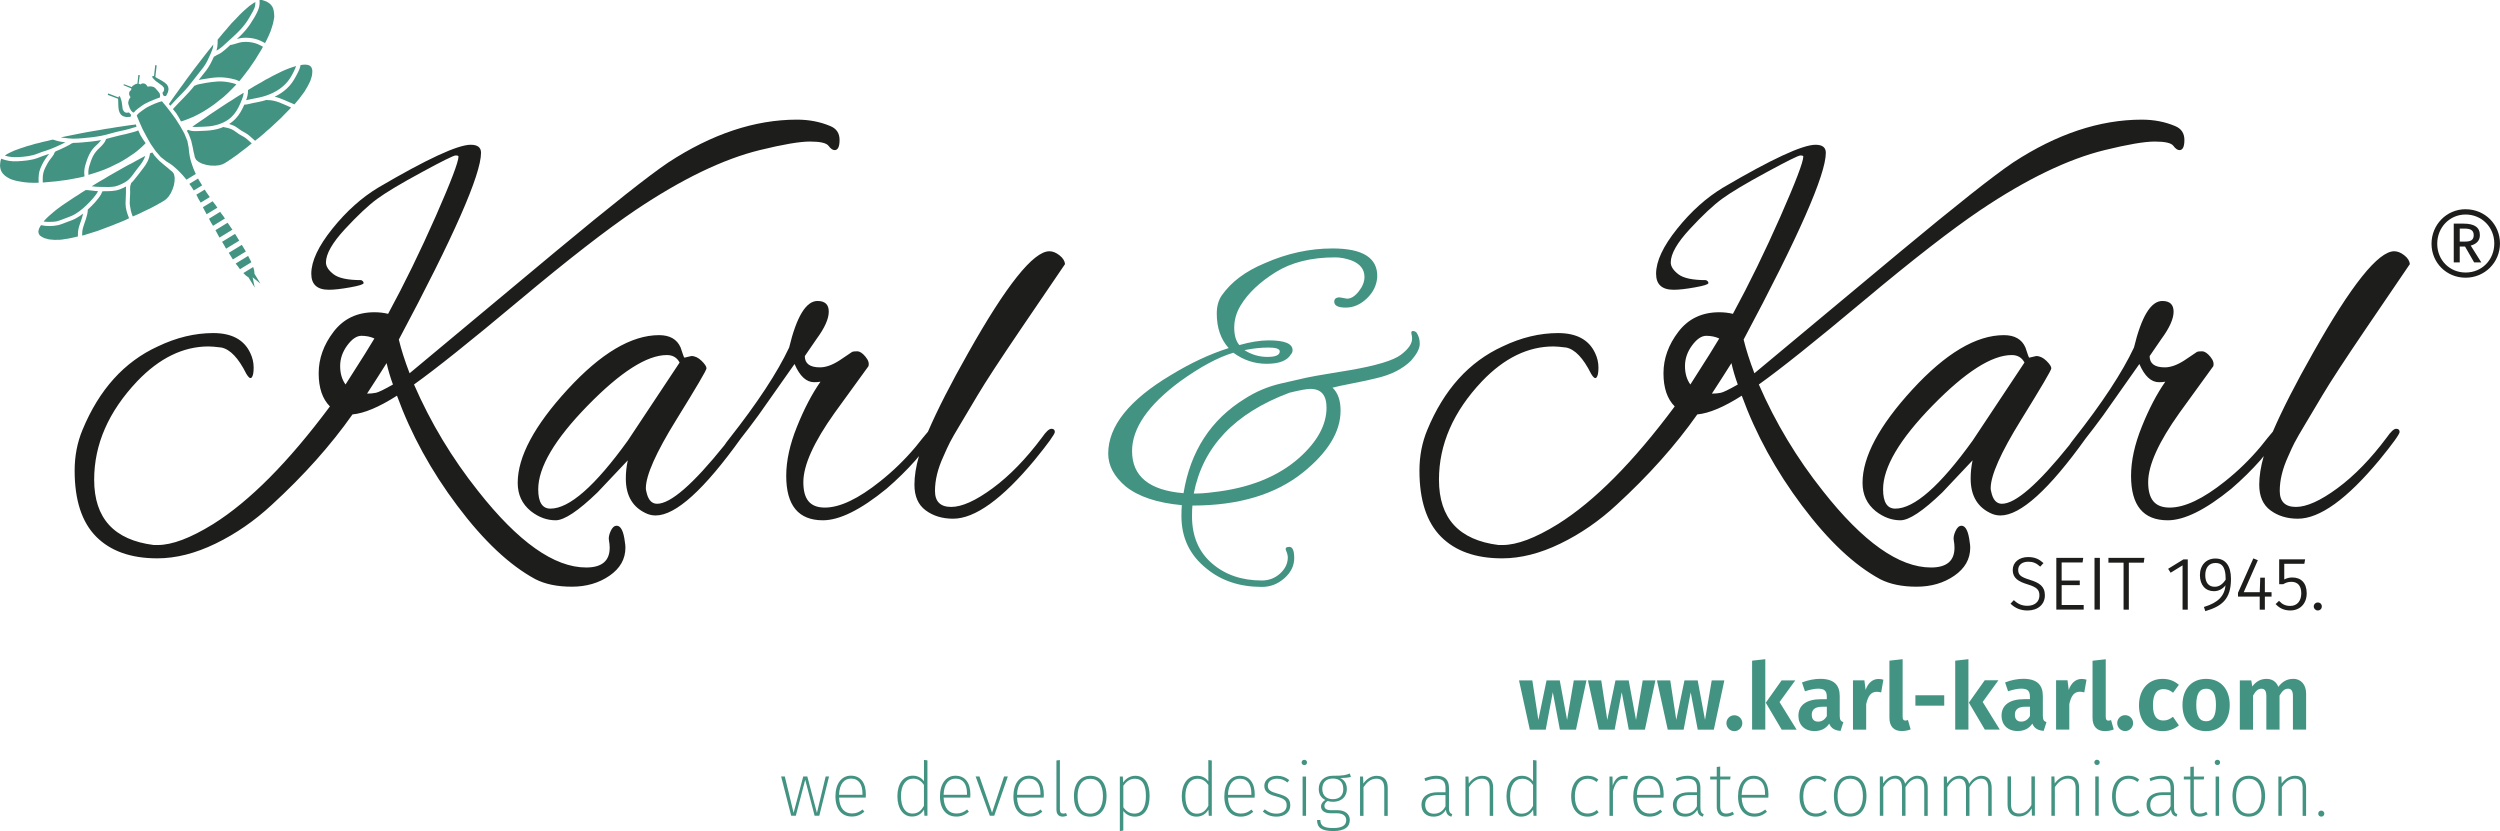
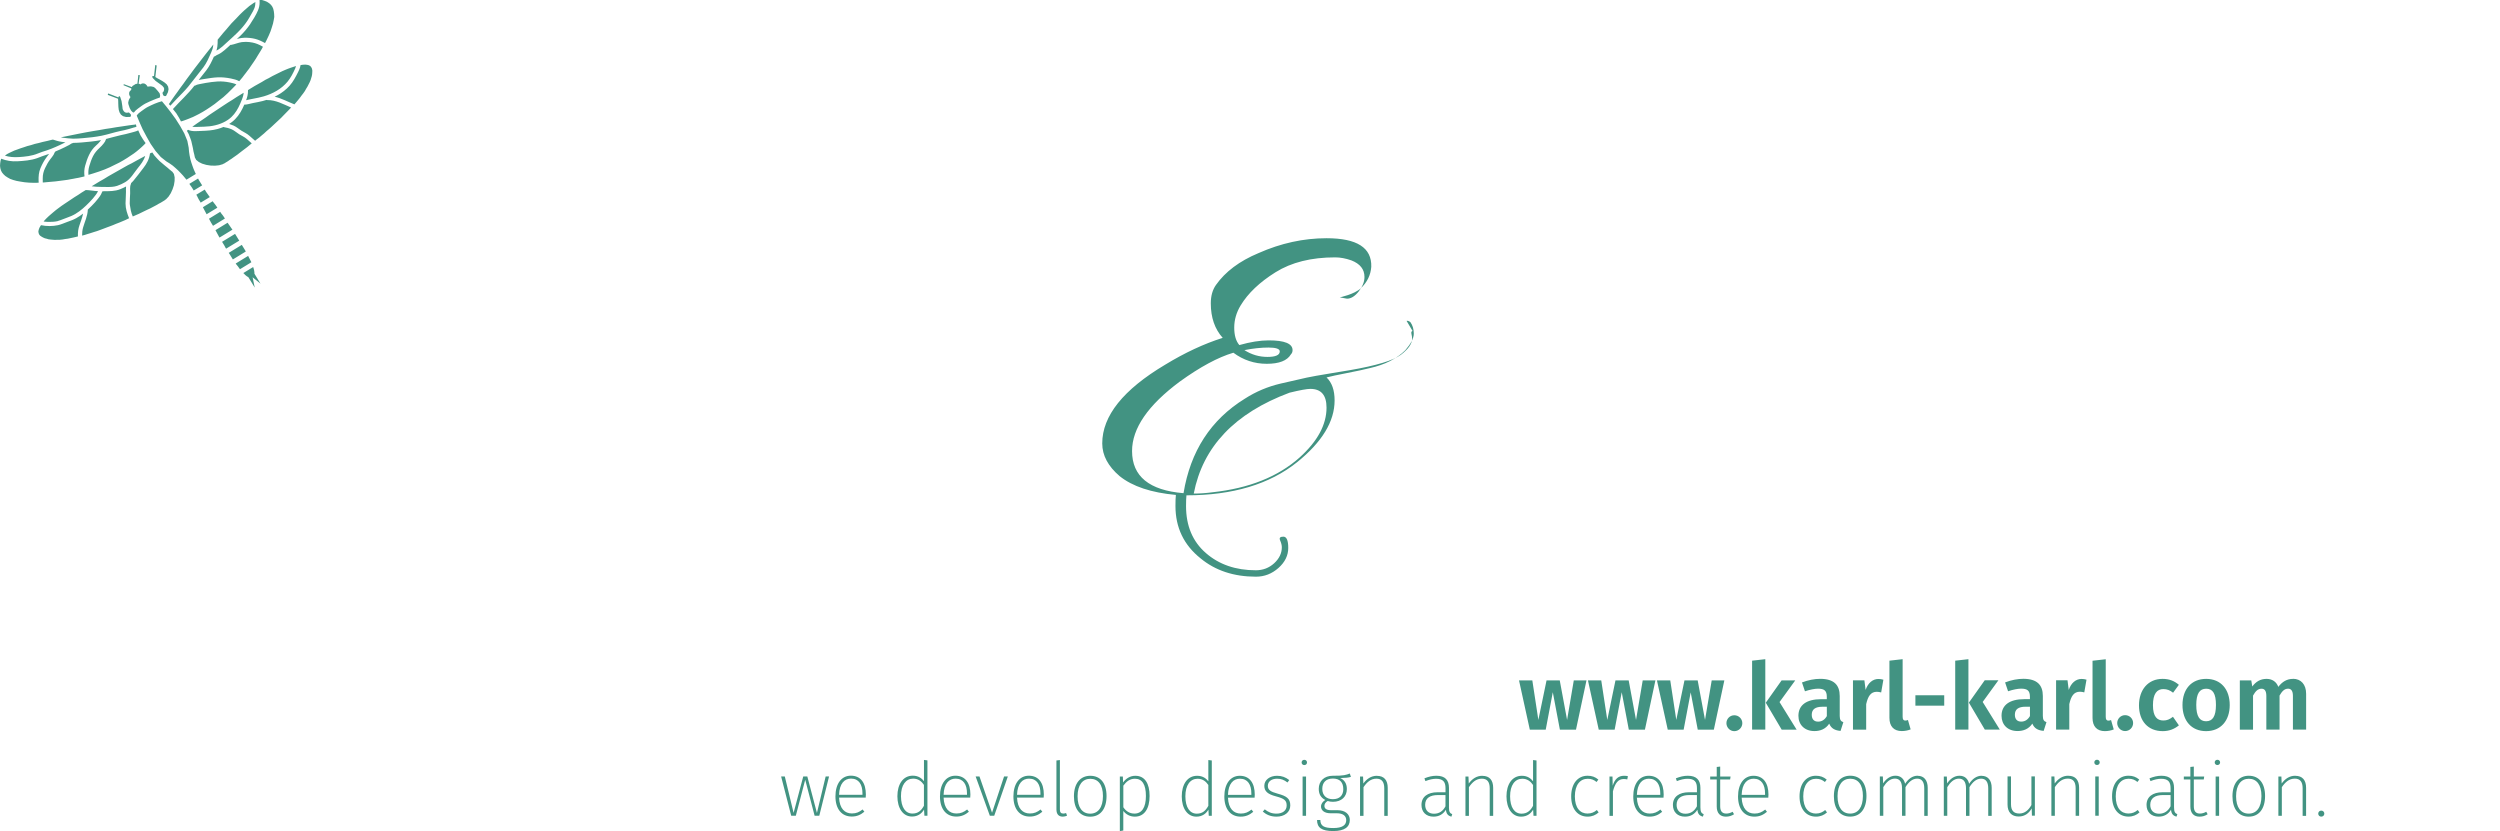
<svg xmlns="http://www.w3.org/2000/svg" id="Ebene_2" viewBox="0 0 787.37 261.75">
  <g id="Ebene_1-2">
-     <path d="m194.17,165.59c-.72,0-1.34.56-1.85,1.69-.51,1.12-.69,2.08-.54,2.86.15.79.24,1.57.24,2.36,0,4.15-2.47,6.23-7.4,6.23-10.07,0-21.42-8.03-34.05-24.09-8.22-10.34-14.94-21.51-20.18-33.55,6.78-4.83,17.82-13.64,33.12-26.46,15.3-12.81,27.53-22.3,36.67-28.48,14.57-9.78,27.62-16.06,39.12-18.88,7.29-1.79,12.56-2.69,15.8-2.69s5.18.45,5.85,1.35c.66.9,1.31,1.35,1.92,1.35,1.02,0,1.55-1.06,1.55-3.2s-.98-3.59-2.93-4.38c-3.19-1.35-6.68-2.02-10.48-2.02-13.25,0-26.76,4.49-40.52,13.48-6.16,4.15-18.03,13.54-35.59,28.14l-45.9,38.26c-1.55-4.04-2.67-7.59-3.39-10.62,17.26-32.35,25.89-51.96,25.89-58.82,0-1.69-1.08-2.53-3.24-2.53-4.11,0-13.81,4.5-29.11,13.48-5.24,3.15-10.07,7.48-14.48,12.98-4.42,5.51-6.63,10.22-6.63,14.16,0,3.38,1.85,5.05,5.55,5.05,1.64,0,3.88-.25,6.7-.76,2.82-.5,4.23-.95,4.23-1.35s-.26-.7-.77-.93c-4.21,0-7.11-.62-8.7-1.85-1.59-1.23-2.39-2.47-2.39-3.71,0-2.7,2.01-6.21,6.01-10.53,4-4.32,7.4-7.5,10.16-9.52,2.78-2.03,7.42-4.81,13.95-8.34,6.51-3.54,10.09-5.31,10.71-5.31s.92.11.92.33c0,1.69-2.41,8.01-7.23,18.96-4.84,10.95-9.81,21.15-14.94,30.59-1.34-.33-2.78-.5-4.31-.5-5.44,0-9.74,2.05-12.87,6.15-3.13,4.1-4.69,8.45-4.69,13.06s1.18,8.1,3.54,10.45c-13.04,17.53-25.32,29.89-36.82,37.08-7.08,4.38-12.89,6.57-17.41,6.57h-1.23c-12.53-1.57-18.79-8.43-18.79-20.57,0-11.12,4.52-21.46,13.56-31.01,6.98-7.3,14.48-10.96,22.49-10.96.82,0,2.16.11,4.01.34,2.77.56,5.39,3.32,7.85,8.26.72,1.24,1.28,1.63,1.7,1.18.41-.45.62-1.49.62-3.11s-.36-3.18-1.08-4.64c-1.95-4.15-5.83-6.24-11.63-6.24s-11.63,1.4-17.48,4.21c-10.57,4.84-18.48,13.6-23.72,26.29-1.64,3.94-2.47,8.21-2.47,12.81,0,9.33,2.27,16.26,6.78,20.81,4.52,4.55,10.94,6.83,19.26,6.83,5.86,0,11.97-1.55,18.34-4.64,6.36-3.09,12.27-7.16,17.71-12.21,10.06-9.22,18.54-18.71,25.42-28.48,3.7-.34,8.36-2.3,14.01-5.9,4.42,12.13,10.76,23.71,19.03,34.71,8.26,11.01,16.45,18.71,24.57,23.09,3.08,1.57,6.9,2.36,11.47,2.36s8.52-1.15,11.86-3.45,5.02-5.25,5.02-8.85c0-.57-.06-1.13-.16-1.69-.41-3.48-1.28-5.22-2.62-5.22Zm-85.35-44.5c-1.13-1.56-1.69-3.51-1.69-5.81s.74-4.47,2.23-6.49c1.49-2.02,2.98-3.03,4.47-3.03s2.85.28,4.09.84c-1.03,1.8-4.06,6.63-9.09,14.49Zm9.56,2.62c-.82.17-1.75.26-2.78.26,2.06-3.15,4.11-6.35,6.16-9.61.51,2.26,1.18,4.5,2,6.74-2.77,1.58-4.57,2.45-5.39,2.62Zm180.85,15.5c.62-1.18,1.56-2.84,2.85-4.97,1.28-2.13,3.2-5.37,5.77-9.69,2.56-4.32,7.22-11.44,13.94-21.33,6.72-9.88,11.27-16.57,13.64-20.05-.1-1.01-.69-1.93-1.77-2.78-1.08-.84-2.13-1.26-3.16-1.26-5.03,0-13.56,10.67-25.57,32.02-5.47,9.64-9.68,17.89-12.67,24.81-.87,1.01-2.14,2.56-3.81,4.68-3.39,4.05-7.14,7.7-11.25,10.96-6.88,5.5-12.69,8.26-17.41,8.26s-6.78-2.67-6.78-8.01,3.29-12.61,9.86-21.83l10.63-14.66c.3-.9,0-1.91-.93-3.03-.92-1.12-1.79-1.69-2.62-1.69s-1.34.07-1.54.17l-4.01,2.7c-2.26,1.46-4.31,2.19-6.16,2.19-3.18,0-4.77-1.19-4.77-3.55l3.7-5.39c2.56-3.48,3.85-6.35,3.85-8.6s-1.19-3.37-3.55-3.37c-3.59,0-6.57,4.88-8.93,14.66-3.7,7.87-10.01,17.48-18.95,28.82-.57.7-1.03,1.34-1.42,1.93-9.88,12.3-16.96,18.46-21.22,18.46-1.74,0-2.87-1.29-3.39-3.88-.1-.33-.15-.67-.15-1.01,0-4.05,3.18-11.21,9.55-21.5,6.36-10.28,9.55-15.69,9.55-16.26s-.51-1.35-1.54-2.36c-1.03-1.01-2.11-1.52-3.23-1.52l-2.16.51c-.1,0-.26-.31-.46-.93-.2-.62-.46-1.37-.77-2.28-1.13-2.58-3.39-3.88-6.78-3.88-8.72,0-18.33,5.71-28.81,17.11-10.48,11.41-15.71,21.21-15.71,29.41,0,3.71,1.38,6.68,4.16,8.93,2.47,1.92,5.05,2.86,7.78,2.86s7.11-2.92,13.17-8.76l9.56-10.12c-.42,1.92-.62,3.83-.62,5.74,0,5.51,2.26,9.22,6.77,11.12.82.33,1.7.5,2.63.5,6.32,0,15.29-8.14,26.9-24.35,1.53-1.92,3.34-4.3,5.44-7.17l11.4-16.18c1.65,3.82,3.7,5.73,6.16,5.73.82,0,1.49-.05,2.01-.16-2.67,3.82-5.14,8.53-7.4,14.16-2.27,5.61-3.39,10.78-3.39,15.5,0,9.33,3.86,13.99,11.56,13.99,5.23,0,11.91-3.31,20.03-9.94,3.39-2.92,6.47-5.95,9.25-9.1l.96-1.18c-.95,3.32-1.42,6.32-1.42,9.01,0,3.65,1.18,6.35,3.55,8.09,2.36,1.74,5.23,2.62,8.62,2.62,6.88,0,15.47-6.18,25.73-18.54,4.21-5.17,6.32-8.1,6.32-8.77s-.36-1.01-1.08-1.01-1.7.9-2.93,2.69c-5.03,6.74-10.21,12.08-15.56,16.02-5.34,3.94-9.7,5.9-13.09,5.9s-5.09-1.69-5.09-5.05.87-6.97,2.63-10.79c.82-1.91,1.54-3.45,2.15-4.64Zm-101.52-.42c-10.28,14.27-18.4,21.4-24.35,21.4-2.56,0-3.85-2.02-3.85-6.07,0-6.96,5.19-15.75,15.56-26.37,10.37-10.62,18.69-15.93,24.96-15.93,1.85,0,3.19.79,4.01,2.36l-16.33,24.61Zm578.83-72.9c-6.02,0-10.74,4.9-10.74,10.88s4.72,10.69,10.74,10.69,10.82-4.81,10.82-10.78-4.71-10.78-10.82-10.78Zm0,19.94c-5.03,0-8.94-3.91-8.94-9.06s3.91-9.21,8.94-9.21,9.03,3.94,9.03,9.11-3.91,9.16-9.03,9.16Zm4.49-11.77c0-2.43-1.67-3.63-5.13-3.63h-3.1v12.21h1.89v-4.99h1.67l2.87,4.99h2.25l-3.33-5.3c1.71-.45,2.88-1.48,2.88-3.28Zm-6.34,2.02v-4.09h1.49c1.88,0,2.91.5,2.91,2.07s-1.03,2.02-2.65,2.02h-1.75Zm-51.91,63.13c.62-1.18,1.56-2.84,2.85-4.97,1.28-2.13,3.2-5.37,5.77-9.69,2.56-4.32,7.22-11.44,13.94-21.33,6.72-9.88,11.27-16.57,13.64-20.05-.1-1.01-.69-1.93-1.77-2.78-1.08-.84-2.13-1.26-3.16-1.26-5.03,0-13.56,10.67-25.57,32.02-5.47,9.64-9.68,17.89-12.67,24.81-.87,1.01-2.14,2.56-3.81,4.68-3.39,4.05-7.14,7.7-11.25,10.96-6.88,5.5-12.69,8.26-17.41,8.26s-6.78-2.67-6.78-8.01,3.29-12.61,9.86-21.83l10.63-14.66c.3-.9,0-1.91-.93-3.03-.92-1.12-1.79-1.69-2.62-1.69s-1.34.07-1.54.17l-4.01,2.7c-2.26,1.46-4.31,2.19-6.16,2.19-3.18,0-4.77-1.19-4.77-3.55l3.7-5.39c2.56-3.48,3.85-6.35,3.85-8.6s-1.19-3.37-3.55-3.37c-3.59,0-6.57,4.88-8.93,14.66-3.7,7.87-10.01,17.48-18.95,28.82-.57.7-1.03,1.34-1.42,1.93-9.88,12.3-16.96,18.46-21.22,18.46-1.74,0-2.87-1.29-3.39-3.88-.1-.33-.15-.67-.15-1.01,0-4.05,3.18-11.21,9.55-21.5,6.36-10.28,9.55-15.69,9.55-16.26s-.51-1.35-1.54-2.36c-1.03-1.01-2.11-1.52-3.23-1.52l-2.16.51c-.1,0-.26-.31-.46-.93-.2-.62-.46-1.37-.77-2.28-1.13-2.58-3.39-3.88-6.78-3.88-8.72,0-18.33,5.71-28.81,17.11-10.48,11.41-15.71,21.21-15.71,29.41,0,3.71,1.38,6.68,4.16,8.93,2.47,1.92,5.05,2.86,7.78,2.86s7.11-2.92,13.17-8.76l9.55-10.12c-.41,1.92-.61,3.83-.61,5.74,0,5.51,2.26,9.22,6.77,11.12.82.33,1.7.5,2.62.5,6.32,0,15.3-8.14,26.91-24.35,1.53-1.92,3.34-4.3,5.44-7.17l11.4-16.18c1.65,3.82,3.7,5.73,6.16,5.73.82,0,1.49-.05,2.01-.16-2.67,3.82-5.14,8.53-7.4,14.16-2.27,5.61-3.39,10.78-3.39,15.5,0,9.33,3.85,13.99,11.56,13.99,5.23,0,11.91-3.31,20.03-9.94,3.39-2.92,6.47-5.95,9.24-9.1l.96-1.18c-.95,3.32-1.42,6.32-1.42,9.01,0,3.65,1.18,6.35,3.55,8.09,2.36,1.74,5.23,2.62,8.62,2.62,6.88,0,15.47-6.18,25.72-18.54,4.22-5.17,6.32-8.1,6.32-8.77s-.36-1.01-1.08-1.01-1.7.9-2.93,2.69c-5.03,6.74-10.21,12.08-15.56,16.02-5.34,3.94-9.7,5.9-13.09,5.9s-5.09-1.69-5.09-5.05.87-6.97,2.62-10.79c.82-1.91,1.55-3.45,2.16-4.64Zm-101.52-.42c-10.27,14.27-18.39,21.4-24.34,21.4-2.56,0-3.85-2.02-3.85-6.07,0-6.96,5.19-15.75,15.56-26.37,10.37-10.62,18.69-15.93,24.96-15.93,1.85,0,3.19.79,4.01,2.36l-16.34,24.61Zm-3.54,26.8c-.72,0-1.34.56-1.85,1.69-.51,1.12-.69,2.08-.54,2.86.15.79.23,1.57.23,2.36,0,4.15-2.47,6.23-7.39,6.23-10.07,0-21.42-8.03-34.05-24.09-8.22-10.34-14.94-21.51-20.18-33.55,6.78-4.83,17.82-13.64,33.12-26.46,15.3-12.81,27.53-22.3,36.67-28.48,14.57-9.78,27.62-16.06,39.12-18.88,7.29-1.79,12.55-2.69,15.8-2.69s5.19.45,5.85,1.35c.66.9,1.31,1.35,1.92,1.35,1.02,0,1.55-1.06,1.55-3.2s-.99-3.59-2.93-4.38c-3.19-1.35-6.68-2.02-10.48-2.02-13.25,0-26.76,4.49-40.52,13.48-6.16,4.15-18.03,13.54-35.59,28.14l-45.91,38.26c-1.54-4.04-2.66-7.59-3.39-10.62,17.26-32.35,25.89-51.96,25.89-58.82,0-1.69-1.08-2.53-3.24-2.53-4.11,0-13.81,4.5-29.11,13.48-5.24,3.15-10.07,7.48-14.48,12.98-4.42,5.51-6.63,10.22-6.63,14.16,0,3.38,1.85,5.05,5.55,5.05,1.64,0,3.88-.25,6.7-.76,2.82-.5,4.23-.95,4.23-1.35s-.26-.7-.77-.93c-4.21,0-7.11-.62-8.7-1.85-1.59-1.23-2.39-2.47-2.39-3.71,0-2.7,2.01-6.21,6.01-10.53s7.4-7.5,10.16-9.52c2.78-2.03,7.42-4.81,13.95-8.34,6.51-3.54,10.09-5.31,10.71-5.31s.92.11.92.33c0,1.69-2.41,8.01-7.23,18.96-4.84,10.95-9.81,21.15-14.94,30.59-1.34-.33-2.78-.5-4.31-.5-5.44,0-9.74,2.05-12.87,6.15-3.13,4.1-4.69,8.45-4.69,13.06s1.18,8.1,3.54,10.45c-13.04,17.53-25.32,29.89-36.82,37.08-7.08,4.38-12.89,6.57-17.41,6.57h-1.23c-12.53-1.57-18.79-8.43-18.79-20.57,0-11.12,4.52-21.46,13.56-31.01,6.98-7.3,14.48-10.96,22.49-10.96.82,0,2.15.11,4,.34,2.78.56,5.4,3.32,7.86,8.26.72,1.24,1.28,1.63,1.7,1.18.41-.45.62-1.49.62-3.11s-.36-3.18-1.08-4.64c-1.95-4.15-5.83-6.24-11.63-6.24s-11.63,1.4-17.48,4.21c-10.57,4.84-18.48,13.6-23.72,26.29-1.64,3.94-2.47,8.21-2.47,12.81,0,9.33,2.27,16.26,6.78,20.81,4.52,4.55,10.94,6.83,19.26,6.83,5.86,0,11.97-1.55,18.33-4.64,6.37-3.09,12.28-7.16,17.72-12.21,10.06-9.22,18.54-18.71,25.42-28.48,3.7-.34,8.36-2.3,14.01-5.9,4.42,12.13,10.76,23.71,19.03,34.71,8.26,11.01,16.45,18.71,24.57,23.09,3.08,1.57,6.9,2.36,11.47,2.36s8.52-1.15,11.86-3.45c3.34-2.3,5.02-5.25,5.02-8.85,0-.57-.06-1.13-.16-1.69-.41-3.48-1.28-5.22-2.62-5.22Zm-85.35-44.5c-1.13-1.56-1.69-3.51-1.69-5.81s.74-4.47,2.23-6.49c1.49-2.02,2.98-3.03,4.47-3.03s2.85.28,4.09.84c-1.03,1.8-4.06,6.63-9.09,14.49Zm9.56,2.62c-.82.17-1.75.26-2.78.26,2.06-3.15,4.11-6.35,6.16-9.61.51,2.26,1.18,4.5,2,6.74-2.77,1.58-4.57,2.45-5.39,2.62Zm188.05,66.04c-.7,0-1.27.56-1.27,1.25s.56,1.26,1.27,1.26,1.27-.53,1.27-1.26-.54-1.25-1.27-1.25Zm-16.67-7.81h-1.45l-.16,4.56h-5.04l4.38-9.93.06-.13-1.42-.58-4.83,10.84v1.2s6.84,0,6.84,0v4.1h1.62v-4.1h2.11v-1.4h-2.11v-4.56Zm-74.03.66c-2.84-.85-3.66-1.55-3.66-3.12s1.25-2.57,3.19-2.57c1.44,0,2.5.42,3.65,1.46l.1.09,1.03-1.12-.11-.09c-1.23-1.08-2.5-1.81-4.72-1.81-2.86,0-4.86,1.67-4.86,4.07,0,2.58,1.79,3.64,4.68,4.53,2.89.89,3.73,1.68,3.73,3.49,0,1.98-1.49,3.26-3.78,3.26-1.66,0-2.92-.51-4.18-1.69l-.1-.09-1.04,1.11.1.1c1.46,1.38,3.18,2.05,5.25,2.05,3.27,0,5.47-1.92,5.47-4.77s-1.74-3.96-4.75-4.89Zm58.46-6.7c-2.92,0-4.88,2.11-4.88,5.24s1.76,5.05,4.39,5.05c1.44,0,2.71-.64,3.68-1.84-.35,3.41-2.38,5.45-6.68,6.77l-.14.04.45,1.32.13-.04c5.04-1.53,7.95-3.67,7.95-10.13,0-4.13-1.74-6.41-4.89-6.41Zm-.25,8.9c-1.87,0-2.95-1.32-2.95-3.63,0-2.45,1.19-3.86,3.25-3.86.87,0,1.53.24,2.03.74.78.79,1.16,2.27,1.15,4.51-1.04,1.55-2.11,2.24-3.48,2.24Zm24.47-2.93c-.89,0-1.71.2-2.54.63v-4.94h6.32l.26-1.4h-8.18v7.84h1.25l.03-.02c.85-.48,1.51-.74,2.55-.74,2.02,0,3.13,1.28,3.13,3.59,0,2.47-1.32,4-3.46,4-1.44,0-2.47-.45-3.45-1.5l-.1-.1-1.07,1.02.1.1c1.25,1.3,2.69,1.91,4.52,1.91,3.09,0,5.17-2.17,5.17-5.4s-1.74-4.99-4.53-4.99Zm-39.11-2.73l.78,1.24,3.76-2.32v13.95h1.64v-15.84h-1.35l-4.83,2.97Zm-33.54,5.14h5.71v-1.45h-5.71v-5.69h6.59l.21-1.45h-8.48v16.31h8.62v-1.45h-6.94v-6.28Zm10.35,7.72h1.69v-16.3h-1.69v16.3Zm4.38-14.78h4.77v14.79h1.66v-14.79h4.7l.21-1.52h-11.34v1.52Z" fill="#1d1d1b" />
-     <path d="m65.84,61.74l-.47-.67-.39-.54-.27-.44-.08-.13-.15-.25-2.66,1.62.05.08.1.17.08.13.22.46.3.59.43.7.2.36,2.87-1.75-.24-.34Zm-2.35-3.64l-.43-.7-.45-.74-.23-.43-2.75,1.68.78,1.11.43.7.17.28,2.66-1.62-.17-.28Zm4.77,7.01l-.5-.71-.51-.64-.27-.38-3.08,1.88.21.41.38.72.41.77.17.32,3.39-2.07-.21-.3Zm2.35,3.35l-.47-.67-.51-.64-.27-.44-3.54,2.17.24.46.38.72.65,1.06,3.74-2.29-.23-.37Zm4.55,7.03l-.43-.7-.43-.7-.27-.43-4.09,2.5.27.44.43.7.38.72.19.3,4.14-2.53-.19-.31Zm22.85-54.32l-.28-.37-.46-.26-.56-.13-.58-.06-.75.04-.72.11c-.04.24-.08.47-.15.7-.15.51-.37,1-.61,1.47-.77,1.55-1.55,3.05-2.71,4.35-1.06,1.18-2.34,2.17-3.72,2.94-.32.18-.64.34-.97.5,2.16.49,4.14,1.6,6.23,2.41l.49-.57.62-.74.58-.71.55-.76.54-.69.51-.73.4-.72.42-.68.71-1.39.27-.64.2-.66.18-.59.11-.61.04-.62.02-.55-.12-.59-.22-.46Zm346.87,83.07c-.36.09-.47.4-.34.94s.2,1.02.2,1.47c0,1.61-1.19,3.31-3.55,5.1-2.37,1.78-7.71,3.39-16.02,4.83-.53.09-2.57.42-6.1,1.01-3.53.58-6.03,1.02-7.51,1.34-1.47.31-4.22.94-8.24,1.88-4.02.94-7.78,2.52-11.26,4.76-10.72,6.62-17.15,16.54-19.31,29.76-10.81-.9-16.21-5.32-16.21-13.27,0-7.15,5.01-14.43,15.01-21.86,6.44-4.65,12.07-7.68,16.9-9.11,3.12,2.32,6.63,3.49,10.52,3.49s6.42-.99,7.58-2.95c.36-.36.54-.81.54-1.35,0-2.06-2.5-3.08-7.51-3.08-2.68,0-5.77.49-9.25,1.48-1.08-1.25-1.61-3.09-1.61-5.5s.66-4.74,2.01-6.97c2.32-3.85,5.98-7.33,10.99-10.46s11.26-4.69,18.77-4.69c1.61,0,3.31.31,5.1.94,2.77,1.07,4.15,2.82,4.15,5.23,0,1.52-.61,3.03-1.81,4.55-1.2,1.53-2.44,2.29-3.69,2.29l-2.28-.41c-1.17,0-1.74.45-1.74,1.35,0,1.25,1.2,1.87,3.62,1.87s4.63-.96,6.64-2.88c2.01-1.92,3.1-4.17,3.28-6.76.18-5.99-4.51-8.99-14.07-8.99-7.24,0-14.39,1.56-21.45,4.69-5.99,2.5-10.46,5.86-13.41,10.05-1.07,1.53-1.61,3.44-1.61,5.77,0,4.48,1.25,8.09,3.75,10.87-5.9,1.87-11.93,4.68-18.1,8.44-13.23,7.87-19.84,16.14-19.84,24.81,0,3.75,1.83,7.2,5.5,10.32,4.02,3.22,9.92,5.19,17.69,5.9-.09.81-.13,1.97-.13,3.49,0,6.79,2.64,12.29,7.91,16.49,4.65,3.84,10.46,5.77,17.43,5.77,2.68,0,5.04-.92,7.1-2.75,2.06-1.83,3.08-3.94,3.08-6.31s-.51-3.55-1.54-3.55-1.37.4-1.01,1.2c.35.81.53,1.52.53,2.14,0,1.88-.81,3.56-2.41,5.04-1.61,1.47-3.54,2.21-5.77,2.21-6.35,0-11.6-1.81-15.75-5.43-4.16-3.62-6.24-8.55-6.24-14.81,0-1.52.05-2.64.13-3.36,14.56,0,26.19-3.48,34.86-10.45,7.86-6.34,11.8-12.83,11.8-19.44,0-3.22-.84-5.63-2.54-7.24,1.34-.35,3.5-.82,6.5-1.4,3-.58,5.39-1.1,7.18-1.55,4.73-1.07,8.44-2.95,11.12-5.62,1.79-2.06,2.68-3.8,2.68-5.23s-.36-2.64-1.07-3.62c-.45-.35-.85-.48-1.2-.4Zm-45.38,5.22c2.37,0,3.56.41,3.56,1.21,0,1.16-1.3,1.74-3.89,1.74s-5.01-.71-7.24-2.14c2.68-.53,5.21-.81,7.58-.81Zm9.85,34.59c-6.79,6.08-15.95,9.74-27.48,10.99-1.97.27-3.94.41-5.9.41,2.85-14.74,12.91-25.34,30.16-31.77,3.3-.81,5.49-1.2,6.56-1.2,3.4,0,5.1,1.96,5.1,5.9,0,5.36-2.82,10.59-8.45,15.68ZM80.14,86.26l-.02-.53-.1-.66-.2-.72-.09-.25-3.1,1.9.17.15.48.49.47.37.48.3,2,3.26-.67-3.24,2.49,2.01-1.89-3.09Zm-7.16-14.23l-.52-.76-.78-1.12-3.82,2.34.24.44.41.77.44.81.19.31,4.07-2.49-.21-.3Zm4.28,6.89l-.43-.7-.43-.7-.24-.4-4.12,2.52.27.39.43.7.43.7.17.28,4.07-2.49-.15-.29Zm1.73,3.31l-.33-.64-.36-.68-.14-.32-3.93,2.41.2.28.49.6.42.58.24.33,3.58-2.19-.16-.38Zm-17.58-28.01l-.43-.99-.36-.98-.37-1.09-.3-1.07-.24-1.17-.17-1.15-.11-1.25-.42-2.14-.96-2.35-1.3-2.32-1.45-2.28-1.51-2.07-1.42-1.82-1.12-1.35-.25-.3c-1.53.38-3.03,1.07-4.42,1.77-.72.36-1.35.87-2.01,1.33-.62.43-1.11.81-1.51,1.41l.25.59.66,1.57.94,2.12,1.2,2.26,1.33,2.36,1.57,2.27,1.63,1.88,1.75,1.38,1.06.66.95.67.89.77.82.75.8.82.71.76.69.83.42.5.38-.23,2.57-1.57-.28-.59Zm22.55-22.76c-.41.13-.82.25-1.24.36-1.01.26-2.05.44-3.08.64-.88.17-1.79.51-2.7.5-.17.4-.35.79-.54,1.17-.81,1.66-1.89,3.18-3.36,4.31-.28.22-.57.42-.87.61.02,0,.03,0,.05.01.46.14.9.3,1.34.49.9.4,1.6,1.06,2.43,1.58.89.55,1.82.94,2.6,1.66.58.53,1.18,1.03,1.76,1.55l.47-.4.82-.62.75-.64.79-.66.76-.71.79-.66.81-.73.76-.71.76-.71.76-.71.76-.71.69-.72,1.47-1.5.69-.72.25-.28c-2.43-1.03-4.79-2.38-7.48-2.34-.1,0-.2-.02-.27-.05Zm-11.1,5.43c1.26-1.18,2.13-2.7,2.81-4.28.37-.86.76-1.76.97-2.67.06-.24.08-.48.1-.73l-2.19,1.34-1.37.9-1.35.83-1.28.84-1.24.82-1.19.79-1.15.76-1.1.74-1.04.75-.97.66-.89.6-.85.58-.71.5-.67.47-.18.13c.44.07.89.07,1.32.06.81-.01,1.61-.06,2.42-.08,2.29-.06,4.7-.54,6.73-1.69l.6-.37c.09-.06.18-.12.27-.18l.54-.41c.14-.11.27-.23.41-.36Zm-12.23.03l1.01-.5,1.05-.53,1.16-.65,1.22-.75,1.24-.82,1.3-.91,1.33-1.06,1.42-1.11,1.38-1.26,1.41-1.4,1.3-1.34c-.69-.32-1.45-.49-2.21-.64-1.21-.24-2.44-.35-3.68-.29-1.28.06-2.56.27-3.82.47-.58.09-1.15.22-1.72.33-.5.1-1,.18-1.44.44-.12.07-.24.09-.35.09-2.02,2.65-4.55,4.87-6.77,7.36l1.06,1.33.85,1.39.46.85.14.33.52-.14.64-.22.73-.27.82-.32.95-.4Zm-6.98-3.63c1.27-1.41,2.61-2.76,3.93-4.12,1.18-1.21,2.24-2.49,3.25-3.85,1.04-1.4,2.18-2.72,3.23-4.12,1.04-1.39,1.72-3.01,2.42-4.59.34-.76.6-1.51.68-2.35,0-.08.01-.15.02-.23l-.67.84-1.39,1.74-1.34,1.72-1.3,1.69-1.3,1.69-1.21,1.64-1.15,1.54-1.06,1.49-.98,1.32-.9,1.27-.78,1.07-.67.95-.51.73-.41.61-.23.32-.1.12.35.38.1.11Zm6.2,9.99l.4,1.13.25,1.1.25,1.1.19,1.08.25.99.19.9.41.77.84.68,1.03.51,1.32.39,1.33.21,1.4.04,1.29-.13,1.12-.32.22-.13.29-.12.3-.19.39-.24.48-.29.5-.36.56-.35.58-.42.63-.44.71-.5.69-.54.77-.59.78-.59.82-.62.83-.69.62-.51c-.51-.45-1.03-.89-1.53-1.35-.72-.65-1.59-1-2.41-1.51-.8-.5-1.49-1.15-2.35-1.55-.39-.18-.8-.3-1.21-.43-.46-.14-.96-.14-1.4-.32-.62.26-1.25.48-1.9.65-1.63.43-3.27.54-4.95.59-1.41.04-3,.28-4.31-.35l-.17.14-.15.15-.04.03.57,1.03.41,1.06Zm-10.77-17.74l1.39,1,.66.49.43.51.15.44-.06.4-.08.35-.21.25-.12.19-.09.05.25.8.39.24h.41s.13-.09.13-.09l.57-1.13.19-.95-.14-.81-.43-.7-.64-.56-.8-.53-.92-.52-.89-.47-.05-.09-.1-.06-.14-.03-.05-.09.42-3.61-.45-.14-.39,3.47h-.38s-.04.01-.07.02c0,0-.02.01-.03.02-.01.02-.03.04-.04.06,0,0,0,.02-.01.03,0,.05-.01.1-.02.14l.14.34.95.97Zm13.52-.36c.64-.14,1.29-.22,1.89-.32,1.34-.21,2.7-.44,4.06-.5,1.39-.06,2.77.09,4.14.36.92.18,1.84.41,2.66.86h0s.52-.62.52-.62l.52-.62.49-.66.54-.69.49-.66.54-.69.47-.7,1.14-1.66.53-.8.5-.84.48-.78.48-.77.44-.75.33-.61c-.11-.06-.22-.12-.32-.18-.94-.52-1.89-.93-2.95-1.14-.65-.13-1.33-.21-2-.22h-.14s-.87.05-.87.05l-.29.02s-.04,0-.06,0c-1.16.16-2.23.67-3.38.88-.09.02-.16.01-.24,0-.3.27-.59.54-.89.81-.61.56-1.23,1.11-1.92,1.59-.31.22-.64.42-.98.58-.32.15-.67.27-.94.51-.14.13-.3.18-.45.17-.69,1.54-1.4,3.04-2.43,4.38-.77,1.01-1.58,1.98-2.36,2.98Zm16.29-17.72c-.95,1.42-2.04,2.71-3.27,3.89-.33.32-.67.63-1.01.94.49-.14.98-.27,1.49-.33,1.14-.14,2.3-.07,3.44.11,1.14.19,2.22.59,3.24,1.13.23.12.46.25.69.37l.46-.87.68-1.43.59-1.38.42-1.27.36-1.18.23-1.1.17-1-.04-.94-.1-.84-.18-.79-.29-.66-.42-.58-.55-.5-.61-.4-.74-.33-.83-.27-.21-.05h-.18s-.3,0-.3,0l-.19.04c.02.25.03.5.03.75,0,.89-.19,1.74-.54,2.55-.61,1.43-1.48,2.82-2.34,4.11Zm5.83,17.11l-1.1.55-1.13.69-1.11.62-1.16.65-1.13.69-.98.6c-.01.32,0,.64-.03.95-.06.56-.17,1.1-.35,1.64-.07.2-.14.41-.22.61.28-.05.56-.14.85-.2.51-.12,1.03-.21,1.55-.31,1.06-.2,2.12-.4,3.16-.71,2.87-.85,5.57-2.31,7.5-4.64,1.01-1.22,1.76-2.71,2.41-4.16.11-.25.19-.5.25-.75l-.63.2-.85.28-.93.33-.91.37-.99.43-1.01.5-1.01.5-1.1.55-1.07.6Zm-43.38,3.52v.11s-.02.14-.02.14l-.04.03-.04.03-.04.03-.04.03-.3.3-.19.47.02.53.18.49.05.09.05.09.1.06.07.02-.18.29-.18.29-.14.26-.11.31-.15.63.03.34.07.31.37,1.09.44.81.48.49.38.13c.36-.5.79-.89,1.32-1.27.75-.54,1.49-1.13,2.31-1.57.84-.45,1.76-.82,2.64-1.19.63-.27,1.26-.51,1.91-.7l.11-.59-.16-.74-.57-.73-.79-.89-.25-.21-.29-.18-.63-.15-.32-.04-.34.03-.34.03-.34.03.02-.07-.05-.09-.05-.09-.06-.09-.35-.38-.46-.26-.51-.05-.45.15-.04.02-.09.05-.04.03-.06.1-.17-.08-.1-.06-.17-.08h-.18s.39-2.7.39-2.7l-.47-.07-.29,2.75-.27.05-.23.02-.22.13-.26.16-.26.16-.22.13-.15.15-.14.26-2.53-.91-.11.31,2.49,1.04-.05.21Zm29.7-14.35c2.49-2.27,5.07-4.41,6.92-7.27.43-.66.81-1.35,1.2-2.03.36-.62.74-1.25.99-1.93.22-.61.29-1.23.29-1.86l-.55.29-.67.47-.71.5-.7.61-.75.64-.76.71-.82.8-.8.85-.84.87-.88.9-.87,1.01-.83.99-.92,1.04-1.78,2.16c0,.74-.01,1.48-.11,2.22-.06.42-.16.83-.29,1.22.3-.15.6-.3.87-.49.74-.5,1.38-1.11,2.03-1.71Zm-34.16,44.8c.88-.29,1.75-.7,2.55-1.17,1.74-1.01,2.72-2.88,3.95-4.4.95-1.17,1.93-2.41,2.35-3.86l-.65.35-.77.41-.85.46-.98.54-1.03.57-1.1.55-1.16.65-1.2.68-2.58,1.46-1.33.76-1.35.83-1.42.81-1.39.85-1.05.64c.49.06.97.12,1.46.15,1.1.07,2.19.05,3.28.07,1.12.01,2.19,0,3.27-.35Zm.32-27.29v.11s-.02.14-.02.14l.05.09.02,1.01.04,1.05.11.95.25.8.43.7.66.49.94.26,1.3-.02.13-.08.15-.33-.08-.43-.6-.59-.09.05-.23.02-.27.05-.4-.06-.33-.16-.33-.34-.3-.59-.09-.84-.26-1.7-.41-1.25-.19-.26s-.08-.02-.12-.03c-.08-.02-.09-.02-.04,0,.05,0,.04,0-.03.02-.01,0-.03.01-.05.02,0,0-.01,0-.01,0l-.13.36-3.22-1.26-.15.45,3.27,1.23v.11Zm8.45,13.53l-.58-.84-.83-1.35-.7-1.53c-.69.37-1.53.5-2.26.73-1.1.34-2.21.55-3.33.8-1.52.34-3.01.8-4.52,1.17,0,0,0,0,0,.01-.15.19-.21.59-.35.81-.13.22-.29.43-.45.64-.38.49-.8.93-1.26,1.35-.84.77-1.52,1.56-2.05,2.58-.52,1.01-.88,2.09-1.2,3.18-.27.93-.35,1.83-.26,2.75l1.54-.47,1.85-.6,1.75-.65,1.61-.69,1.52-.75,1.43-.7,1.29-.73,1.22-.75,1.06-.71,1.02-.68.86-.65.79-.66.66-.58.57-.53.49-.48.35-.4-.23-.28Zm-33.5,12.13c-.02-1.39.05-2.65.6-3.95.53-1.26,1.18-2.48,2.01-3.56.24-.31.49-.61.71-.93-.26.09-.53.18-.8.26-1.02.3-1.96.72-2.96,1.08-1.97.71-4.22.87-6.29.99-1.74.1-3.43-.18-5.02-.81l-.07.12-.05.21-.09.24-.13.86-.05.81.09.72.2.72.33.64.46.56.57.54.71.47.82.46.92.33,1.08.3,1.21.22,1.33.21,1.45.13,1.59.05,1.4-.03c0-.21,0-.41,0-.61Zm27.52,3.38c0-.53-.01-1.05.04-1.56-.57.31-1.17.58-1.77.83-1.76.72-3.52.65-5.38.67-.09,0-.18,0-.27,0-.2.28-.29.64-.44.94-.24.47-.57.89-.89,1.31-.64.85-1.36,1.63-2.11,2.38-.39.39-.79.78-1.19,1.15-.05,1.98-.97,3.81-1.5,5.67-.23.82-.31,1.67-.3,2.52l.76-.19,1-.32.96-.29,1.05-.34.96-.29.98-.36,1.02-.38,1.02-.39.98-.36,1.02-.39.95-.4,1.02-.39.95-.4.95-.4.92-.45.26-.11c-.6-1.48-1.12-2.98-1.12-4.64,0-1.27.15-2.54.14-3.81Zm-15.63,8.41c-.9.5-1.86.86-2.83,1.19-.98.34-1.92.81-2.94,1.03-1.69.36-3.63.38-5.35,0l-.12.17-.38.65-.2.55-.13.56.06.5.15.44.31.41.51.35.46.26.57.25.56.13.59.18.65.08.69.06.69.05.75-.04h.78s.84-.09.84-.09l.81-.14.88-.12.9-.19.9-.19.94-.22.41-.1c-.01-.62,0-1.23.08-1.84.15-1.17.62-2.2.98-3.32.21-.64.43-1.34.58-2.04-.68.53-1.38,1.01-2.14,1.43ZM5.84,49.48c2.04-.13,4.19-.34,6.09-1.14.91-.38,1.83-.68,2.78-.97.96-.29,1.87-.71,2.8-1.09.94-.39,1.85-.84,2.77-1.3.1-.05.21-.1.31-.16-.41-.05-.81-.1-1.21-.16-.95-.12-1.81-.41-2.72-.7,0,0,0,0-.01,0l-.46.1-1.35.34-1.37.3-1.23.33-1.26.29-1.21.38-1.19.31-1.09.37-1.05.34-.98.36-.93.33-.84.39-.79.37-.68.36-.58.42-.09.07c1.37.43,2.79.55,4.29.45Zm22.2-.67c.54-1.13,1.27-2.14,2.2-2.97.49-.44.98-.9,1.37-1.42.07-.09.13-.19.19-.29-2,.37-4.05.58-6.07.74-.87.07-1.75.13-2.63.13-.06.04-.14.07-.23.08-.38.07-.71.37-1.04.56-.47.26-.96.5-1.45.74-.94.48-1.9.9-2.88,1.3-.02.02-.04.04-.07.06-.24.18-.38.73-.55,1-.3.49-.67.93-1.02,1.38-.68.87-1.2,1.85-1.67,2.84-.5,1.06-.74,2.07-.73,3.25,0,.42.01.84.01,1.26h.27s.91-.09.91-.09l.91-.08.91-.08,1.02-.09,1-.13,1-.13,1-.13.88-.12.86-.17.81-.14.86-.17.81-.14.79-.18.79-.18.33-.09c-.15-1.11-.11-2.21.19-3.32.32-1.17.72-2.34,1.24-3.43Zm-5.07-5.13c1.03.01,2.06-.08,3.09-.16,1.98-.16,3.99-.38,5.94-.77,1.96-.4,3.86-1.05,5.82-1.47.96-.21,1.91-.38,2.85-.67.48-.15.96-.3,1.45-.44.27-.08.62-.12.88-.27l-.08-.19-.05-.27-.05-.27-.16.04-.39.06-.73.08-.88.12-1.15.17-1.31.2-1.54.22-1.63.28-1.81.27-1.94.35-2.01.33-2.05.36-2.14.41-2.18.44-2.18.44-1.58.32c.28.06.57.11.87.14.99.1,1.96.26,2.96.27Zm-4.68,25.9c.95-.26,1.85-.69,2.78-1.01.93-.32,1.82-.69,2.66-1.19,1.69-1,3.12-2.33,4.48-3.73.71-.73,1.38-1.48,1.97-2.3.25-.34.48-.69.65-1.07.01-.03.02-.05.03-.08-.34-.02-.69-.04-1.03-.07-.91-.07-1.81-.26-2.73-.27-.04,0-.07,0-.11,0l-.11.07-1.17.72-1.1.74-1.09.67-1.06.71-1.06.71-1.02.68-.97.66-.95.7-.86.65-.83.69-.75.64-.7.61-.68.65-.54.57-.37.44c.58.09,1.17.12,1.77.12.93,0,1.9-.04,2.8-.28Zm35.97-15.49l-.71-.58-.77-.67-.84-.68-.86-.73-.86-.73-.83-.87-.76-.85-.66-.97-.04.03-.25.09-.33.14-.12.06c-.18,1.7-1.03,3.26-2.08,4.59-1.07,1.36-2.08,2.79-3.21,4.1-.2.23-.41.44-.64.64,0,.09-.02.19-.07.29-.41.89-.2,1.98-.24,2.93-.04,1.07-.14,2.13-.13,3.2l.05.52.31,1.78.27.96c.1.28.21.56.33.84l.96-.42.99-.43.92-.45.92-.45.88-.42.79-.36.77-.41.72-.38.68-.36.57-.35.55-.28.48-.29.44-.27.35-.21.23-.2.22-.13.8-.85.71-1.09.56-1.24.42-1.27.21-1.32.02-1.15-.23-1.06-.5-.71Zm269.77,190.22c-2.96,0-4.86,2.54-4.86,6.52s1.97,6.35,5.15,6.35c1.64,0,2.82-.57,3.96-1.52l-.55-.71c-1.07.83-1.97,1.26-3.37,1.26-2.23,0-3.89-1.49-4.05-5h8.39c.02-.24.05-.59.05-.97,0-3.58-1.57-5.93-4.72-5.93Zm3.65,6.02h-7.37c.12-3.58,1.73-5.1,3.77-5.1,2.47,0,3.6,1.87,3.6,4.65v.45Zm-26.78-6.02c-2.96,0-4.86,2.54-4.86,6.52s1.97,6.35,5.15,6.35c1.64,0,2.82-.57,3.96-1.52l-.55-.71c-1.07.83-1.97,1.26-3.37,1.26-2.23,0-3.89-1.49-4.05-5h8.39c.02-.24.05-.59.05-.97,0-3.58-1.57-5.93-4.72-5.93Zm3.65,6.02h-7.37c.12-3.58,1.73-5.1,3.77-5.1,2.47,0,3.6,1.87,3.6,4.65v.45Zm7.89,5.64l-3.96-11.43h-1.21l4.48,12.38h1.38l4.29-12.38h-1.19l-3.79,11.43Zm286.5-25.72c.99,0,2.02-.2,2.81-.53l-.85-2.96c-.23.12-.56.18-.85.18-.56,0-.82-.35-.82-1.23v-18.1l-4.16.47v18.01c0,2.69,1.41,4.16,3.87,4.16Zm-307.94,15.78c-.69-.88-1.73-1.73-3.53-1.73-3.04,0-4.84,2.66-4.84,6.47s1.78,6.4,4.6,6.4c1.92,0,3.11-1.02,3.79-2.21l.12,1.95h.95v-17.43l-1.09-.14v6.69Zm0,7.73c-.85,1.56-1.87,2.47-3.63,2.47-2.21,0-3.58-1.94-3.61-5.45-.02-3.56,1.57-5.55,3.84-5.55,1.61,0,2.65.88,3.39,1.97v6.57Zm328.95-46.15l-4.16.47v21.7h4.16v-22.17Zm49.35,22.64c1.41,0,2.52-1.14,2.52-2.52s-1.11-2.49-2.52-2.49-2.49,1.14-2.49,2.49,1.11,2.52,2.49,2.52Zm-56.97-11.28h-9.08v3.28h9.08v-3.28Zm-344.35,25.33c-2.96,0-4.86,2.54-4.86,6.52s1.97,6.35,5.15,6.35c1.64,0,2.82-.57,3.96-1.52l-.55-.71c-1.07.83-1.97,1.26-3.37,1.26-2.23,0-3.89-1.49-4.05-5h8.39c.02-.24.05-.59.05-.97,0-3.58-1.57-5.93-4.72-5.93Zm3.65,6.02h-7.37c.12-3.58,1.73-5.1,3.77-5.1,2.47,0,3.6,1.87,3.6,4.65v.45Zm-14.34,5.72l-3.03-11.5h-1.28l-3.04,11.48-2.77-11.48h-1.16l3.18,12.38h1.45l2.96-11.33,2.96,11.33h1.47l3.08-12.38h-1.07l-2.75,11.5Zm298.69-48.43l-4.16.47v21.7h4.16v-22.17Zm83.8,45.96c-.88,1.54-2.06,2.65-3.79,2.65s-2.63-.88-2.63-2.94v-8.75h-1.09v8.84c0,2.44,1.28,3.79,3.51,3.79,1.97,0,3.27-1.09,4.1-2.56l.07,2.3h.93v-12.38h-1.09v9.04Zm-10.4-39.31h-4.3l-4.98,7.03,5.01,8.49h4.72l-5.39-8.7,4.95-6.82Zm22.16,3.02l-.38-3.02h-3.6v15.52h4.16v-8.02c.56-2.49,1.43-3.9,3.34-3.9.53,0,.91.09,1.38.21l.7-4.01c-.53-.15-1-.23-1.55-.23-1.82,0-3.31,1.29-4.04,3.46Zm-8.15,8.2v-6.27c0-3.51-1.85-5.42-6.15-5.42-1.76,0-3.81.38-5.74,1.14l.94,2.78c1.58-.53,3.07-.82,4.1-.82,1.96,0,2.78.61,2.78,2.55v.76h-1.79c-4.6,0-7.15,1.85-7.15,5.24,0,2.81,1.93,4.8,5.04,4.8,1.85,0,3.54-.64,4.66-2.34.64,1.55,1.81,2.14,3.57,2.29l.88-2.75c-.76-.26-1.14-.7-1.14-1.96Zm-4.07.06c-.64,1.11-1.55,1.73-2.75,1.73-1.29,0-1.99-.79-1.99-2.17,0-1.7,1.11-2.52,3.37-2.52h1.38v2.96Zm12.1,18.77c-1.85,0-3.25,1-4.29,2.44l-.1-2.2h-.95v12.38h1.09v-9.03c1.07-1.57,2.28-2.68,4.08-2.68,1.61,0,2.47.93,2.47,3.04v8.68h1.09v-8.82c0-2.42-1.14-3.79-3.39-3.79Zm9.03-5.03c-.52,0-.85.38-.85.83s.33.83.85.83.85-.38.85-.83-.33-.83-.85-.83Zm-.55,17.64h1.09v-12.38h-1.09v12.38Zm-55.93-12.61c-1.64,0-2.99,1.04-3.96,2.54-.36-1.59-1.42-2.54-3.03-2.54s-2.94.97-3.89,2.42l-.09-2.18h-.95v12.38h1.09v-9.03c.97-1.57,2.13-2.68,3.67-2.68,1.4,0,2.23.95,2.23,3.04v8.68h1.09v-9.03c.97-1.57,2.14-2.68,3.68-2.68,1.4,0,2.23.95,2.23,3.04v8.68h1.09v-8.82c0-2.37-1.16-3.79-3.15-3.79Zm-21.24,0c-3.15,0-5.15,2.42-5.15,6.45s1.92,6.43,5.12,6.43,5.14-2.44,5.14-6.5-1.92-6.38-5.12-6.38Zm-.02,11.93c-2.49,0-3.98-1.92-3.98-5.48s1.56-5.5,4.01-5.5,3.98,1.85,3.98,5.43-1.54,5.55-4,5.55Zm-2.15-28.79c-.76-.26-1.14-.7-1.14-1.96v-6.27c0-3.51-1.85-5.42-6.15-5.42-1.76,0-3.81.38-5.74,1.14l.94,2.78c1.58-.53,3.08-.82,4.1-.82,1.96,0,2.78.61,2.78,2.55v.76h-1.79c-4.6,0-7.15,1.85-7.15,5.24,0,2.81,1.94,4.8,5.04,4.8,1.85,0,3.54-.64,4.66-2.34.64,1.55,1.82,2.14,3.57,2.29l.88-2.75Zm-5.21-1.9c-.64,1.11-1.55,1.73-2.75,1.73-1.29,0-1.99-.79-1.99-2.17,0-1.7,1.11-2.52,3.37-2.52h1.38v2.96Zm48.79,18.77c-1.64,0-2.99,1.04-3.96,2.54-.36-1.59-1.42-2.54-3.04-2.54s-2.94.97-3.89,2.42l-.1-2.18h-.95v12.38h1.09v-9.03c.97-1.57,2.13-2.68,3.67-2.68,1.4,0,2.23.95,2.23,3.04v8.68h1.09v-9.03c.97-1.57,2.14-2.68,3.68-2.68,1.4,0,2.23.95,2.23,3.04v8.68h1.09v-8.82c0-2.37-1.16-3.79-3.15-3.79Zm40.73-17.54c-.24.12-.56.18-.85.18-.56,0-.82-.35-.82-1.23v-18.1l-4.16.47v18.01c0,2.69,1.41,4.16,3.87,4.16,1,0,2.02-.2,2.81-.53l-.85-2.96Zm-71.71-12.71c-.53-.15-1-.23-1.55-.23-1.82,0-3.31,1.29-4.04,3.46l-.38-3.02h-3.6v15.52h4.16v-8.02c.56-2.49,1.44-3.9,3.34-3.9.53,0,.91.09,1.38.21l.7-4.01Zm105.21,25.22c-.52,0-.85.38-.85.83s.33.83.85.83.85-.38.85-.83-.33-.83-.85-.83Zm9.88,5.03c-3.15,0-5.14,2.42-5.14,6.45s1.92,6.43,5.12,6.43,5.15-2.44,5.15-6.5-1.92-6.38-5.12-6.38Zm-.02,11.93c-2.49,0-3.98-1.92-3.98-5.48s1.57-5.5,4.01-5.5,3.98,1.85,3.98,5.43-1.54,5.55-4.01,5.55Zm14.67-11.93c-1.85,0-3.25,1-4.29,2.44l-.09-2.2h-.95v12.38h1.09v-9.03c1.07-1.57,2.28-2.68,4.08-2.68,1.61,0,2.47.93,2.47,3.04v8.68h1.09v-8.82c0-2.42-1.14-3.79-3.39-3.79Zm-52.52,11.9c-2.37,0-4.03-1.75-4.03-5.41s1.68-5.55,4.06-5.55c1.16,0,1.99.36,2.77,1.02l.57-.76c-1.02-.85-2.04-1.21-3.39-1.21-3.13,0-5.17,2.51-5.17,6.5s2.06,6.38,5.19,6.38c1.37,0,2.54-.5,3.46-1.33l-.57-.76c-.83.71-1.71,1.11-2.89,1.11Zm51.83-42.41c-1.99,0-3.43.91-4.66,2.52-.59-1.61-1.93-2.52-3.69-2.52-1.96,0-3.37.88-4.51,2.4l-.32-1.93h-3.6v15.52h4.16v-10.72c.76-1.38,1.52-2.17,2.67-2.17.85,0,1.52.5,1.52,2.28v10.6h4.16v-10.72c.79-1.38,1.55-2.17,2.69-2.17.82,0,1.52.5,1.52,2.28v10.6h4.16v-11.3c0-2.93-1.67-4.69-4.1-4.69Zm8.86,41.49c-.55,0-.95.43-.95.95s.4.95.95.95c.59,0,.97-.43.97-.95s-.38-.95-.97-.95Zm-36.23-41.49c-4.69,0-7.47,3.28-7.47,8.23s2.81,8.23,7.44,8.23,7.44-3.31,7.44-8.23-2.78-8.23-7.41-8.23Zm-.03,13.35c-2.05,0-3.1-1.55-3.1-5.13s1.05-5.12,3.13-5.12,3.07,1.55,3.07,5.12-1.05,5.13-3.1,5.13Zm-13.45-10.13c1.14,0,2.05.35,3.05,1.14l1.82-2.49c-1.46-1.26-3.07-1.87-5.15-1.87-4.54,0-7.41,3.43-7.41,8.35s2.84,8.11,7.47,8.11c2.05,0,3.69-.67,5.1-1.82l-1.87-2.7c-1.08.82-1.88,1.17-3.02,1.17-1.96,0-3.28-1.2-3.28-4.8s1.23-5.1,3.31-5.1Zm3.35,37.23v-6.1c0-2.49-1.21-3.84-3.96-3.84-1.26,0-2.44.28-3.77.81l.31.88c1.21-.48,2.32-.74,3.37-.74,2.16,0,2.96.95,2.96,2.97v1.28h-2.54c-3.06,0-5.03,1.42-5.03,3.98,0,2.21,1.42,3.7,3.8,3.7,1.71,0,3.01-.73,3.91-2.18.12,1.35.71,1.92,1.73,2.18l.26-.78c-.69-.26-1.04-.69-1.04-2.16Zm-1.09-.33c-.78,1.49-1.94,2.35-3.63,2.35s-2.77-1.02-2.77-2.8c0-2.09,1.49-3.08,4.03-3.08h2.37v3.53Zm-348.72,2.3c-.78,0-1.09-.43-1.09-1.28v-15.58l-1.09.14v15.41c0,1.57.76,2.28,2.02,2.28.47,0,.95-.14,1.33-.31l-.31-.83c-.26.09-.57.17-.85.17Zm357.96,0c-1.3,0-1.92-.76-1.92-2.28v-8.47h3.13l.14-.92h-3.27v-3.13l-1.09.12v3.01h-2.06v.92h2.06v8.54c0,2.11,1.11,3.18,2.89,3.18,1,0,1.83-.28,2.56-.76l-.45-.78c-.62.35-1.26.57-1.99.57Zm-120.9,0c-2.37,0-4.03-1.75-4.03-5.41s1.68-5.55,4.05-5.55c1.16,0,1.99.36,2.77,1.02l.57-.76c-1.02-.85-2.04-1.21-3.39-1.21-3.13,0-5.17,2.51-5.17,6.5s2.07,6.38,5.19,6.38c1.38,0,2.54-.5,3.46-1.33l-.57-.76c-.83.71-1.71,1.11-2.89,1.11Zm125.85.71h1.09v-12.38h-1.09v12.38Zm-272.7-13.33c-1.12.45-1.92.74-5.34.71-2.7,0-4.43,1.66-4.43,4.12,0,1.68.66,2.78,2.06,3.51-.83.52-1.35,1.23-1.35,2.06,0,1.18,1.02,2.13,3.01,2.13h2.01c1.83,0,2.92.78,2.92,2.16,0,1.54-1.16,2.49-4.1,2.49s-4.03-.69-4.05-2.54h-1.04c0,2.44,1.47,3.49,5.1,3.49s5.22-1.33,5.22-3.51c0-1.8-1.45-3.06-3.87-3.06h-2.04c-1.56,0-2.09-.59-2.09-1.38,0-.62.4-1.16,1.04-1.52.47.17,1.04.26,1.64.26,2.73,0,4.39-1.64,4.39-4.03,0-1.8-.83-2.87-2.09-3.46,1.54-.02,2.59-.12,3.37-.36l-.36-1.09Zm-2.04,4.89c0,2.04-1.19,3.2-3.3,3.2-1.97,0-3.32-1.14-3.32-3.25,0-1.9,1.07-3.25,3.34-3.25s3.27,1.3,3.27,3.3Zm-12.28-9.2c-.52,0-.85.38-.85.83s.33.83.85.83.85-.38.85-.83-.33-.83-.85-.83Zm45.56,14.96v-6.1c0-2.49-1.21-3.84-3.96-3.84-1.26,0-2.44.28-3.77.81l.31.88c1.21-.48,2.32-.74,3.37-.74,2.16,0,2.96.95,2.96,2.97v1.28h-2.54c-3.06,0-5.03,1.42-5.03,3.98,0,2.21,1.42,3.7,3.79,3.7,1.71,0,3.01-.73,3.91-2.18.12,1.35.71,1.92,1.73,2.18l.26-.78c-.69-.26-1.04-.69-1.04-2.16Zm-1.09-.33c-.78,1.49-1.94,2.35-3.63,2.35s-2.78-1.02-2.78-2.8c0-2.09,1.49-3.08,4.03-3.08h2.37v3.53Zm-45.01,3.01h1.09v-12.38h-1.09v12.38Zm23.42-12.61c-1.85,0-3.25,1-4.29,2.44l-.09-2.2h-.95v12.38h1.09v-9.03c1.07-1.57,2.28-2.68,4.08-2.68,1.61,0,2.46.93,2.46,3.04v8.68h1.09v-8.82c0-2.42-1.14-3.79-3.39-3.79Zm33.2,0c-1.85,0-3.25,1-4.29,2.44l-.09-2.2h-.95v12.38h1.09v-9.03c1.07-1.57,2.28-2.68,4.08-2.68,1.61,0,2.47.93,2.47,3.04v8.68h1.09v-8.82c0-2.42-1.14-3.79-3.39-3.79Zm-109.29,0c-1.66,0-2.96.85-3.87,2.11l-.07-1.87h-.95v17.19l1.09-.19v-6.17c.76,1,2.01,1.8,3.63,1.8,3.04,0,4.65-2.56,4.65-6.52s-1.52-6.35-4.48-6.35Zm-.33,11.9c-1.49,0-2.66-.78-3.46-1.99v-6.8c.92-1.26,1.99-2.18,3.65-2.18,2.28,0,3.46,1.8,3.46,5.43s-1.28,5.55-3.65,5.55Zm-13.87-11.9c-3.15,0-5.15,2.42-5.15,6.45s1.92,6.43,5.12,6.43,5.15-2.44,5.15-6.5-1.92-6.38-5.12-6.38Zm-.02,11.93c-2.49,0-3.98-1.92-3.98-5.48s1.56-5.5,4.01-5.5,3.98,1.85,3.98,5.43-1.54,5.55-4.01,5.55Zm47.1-11.93c-2.96,0-4.86,2.54-4.86,6.52s1.97,6.35,5.15,6.35c1.64,0,2.82-.57,3.96-1.52l-.55-.71c-1.07.83-1.97,1.26-3.37,1.26-2.23,0-3.89-1.49-4.05-5h8.39c.02-.24.05-.59.05-.97,0-3.58-1.57-5.93-4.72-5.93Zm3.65,6.02h-7.37c.12-3.58,1.73-5.1,3.77-5.1,2.47,0,3.6,1.87,3.6,4.65v.45Zm8.32-.38c-2.28-.62-3.13-1.19-3.13-2.47,0-1.4,1.21-2.25,2.92-2.25,1.3,0,2.2.38,3.27,1.19l.55-.76c-1.16-.9-2.32-1.35-3.84-1.35-2.28,0-4.01,1.3-4.01,3.15,0,1.73,1.07,2.66,3.7,3.34,2.63.71,3.34,1.28,3.34,2.89s-1.35,2.54-3.2,2.54c-1.59,0-2.63-.5-3.7-1.35l-.62.71c1.07.9,2.35,1.59,4.34,1.59,2.44,0,4.32-1.35,4.32-3.53s-1.19-2.96-3.94-3.7Zm-21.87-3.91c-.69-.88-1.73-1.73-3.53-1.73-3.04,0-4.84,2.66-4.84,6.47s1.78,6.4,4.6,6.4c1.92,0,3.11-1.02,3.79-2.21l.12,1.95h.95v-17.43l-1.09-.14v6.69Zm0,7.73c-.85,1.56-1.87,2.47-3.63,2.47-2.2,0-3.58-1.94-3.6-5.45-.02-3.56,1.56-5.55,3.84-5.55,1.61,0,2.66.88,3.39,1.97v6.57Zm102.27-7.73c-.69-.88-1.73-1.73-3.53-1.73-3.04,0-4.84,2.66-4.84,6.47s1.78,6.4,4.6,6.4c1.92,0,3.11-1.02,3.79-2.21l.12,1.95h.95v-17.43l-1.09-.14v6.69Zm0,7.73c-.85,1.56-1.87,2.47-3.63,2.47-2.21,0-3.58-1.94-3.6-5.45-.02-3.56,1.56-5.55,3.84-5.55,1.61,0,2.66.88,3.39,1.97v6.57Zm60.86,2.44c-1.3,0-1.92-.76-1.92-2.28v-8.47h3.13l.14-.92h-3.27v-3.13l-1.09.12v3.01h-2.06v.92h2.06v8.54c0,2.11,1.11,3.18,2.89,3.18,1,0,1.83-.28,2.56-.76l-.45-.78c-.62.35-1.26.57-1.99.57Zm-11.22-38.23l2.23,11.8h5.07l3.31-15.52h-3.98l-2.11,12.45-2.31-12.45h-4.16l-2.58,12.45-1.9-12.45h-4.19l3.4,15.52h5.01l2.23-11.8Zm3.07,36.26v-6.1c0-2.49-1.21-3.84-3.96-3.84-1.26,0-2.44.28-3.77.81l.31.88c1.21-.48,2.32-.74,3.37-.74,2.16,0,2.96.95,2.96,2.97v1.28h-2.54c-3.06,0-5.03,1.42-5.03,3.98,0,2.21,1.42,3.7,3.8,3.7,1.71,0,3.01-.73,3.91-2.18.12,1.35.71,1.92,1.73,2.18l.26-.78c-.69-.26-1.04-.69-1.04-2.16Zm-1.09-.33c-.78,1.49-1.94,2.35-3.63,2.35s-2.78-1.02-2.78-2.8c0-2.09,1.5-3.08,4.03-3.08h2.37v3.53Zm14.29-26.17c0-1.35-1.11-2.49-2.52-2.49s-2.49,1.14-2.49,2.49,1.11,2.52,2.49,2.52,2.52-1.14,2.52-2.52Zm16.67-13.47h-4.3l-4.98,7.03,5.01,8.49h4.71l-5.39-8.7,4.95-6.82Zm-13.16,30.04c-2.97,0-4.86,2.54-4.86,6.52s1.97,6.35,5.15,6.35c1.64,0,2.82-.57,3.96-1.52l-.55-.71c-1.07.83-1.97,1.26-3.37,1.26-2.23,0-3.89-1.49-4.05-5h8.39c.02-.24.05-.59.05-.97,0-3.58-1.57-5.93-4.72-5.93Zm3.65,6.02h-7.37c.12-3.58,1.73-5.1,3.77-5.1,2.47,0,3.6,1.87,3.6,4.65v.45Zm-55.87,5.88c-2.37,0-4.03-1.75-4.03-5.41s1.68-5.55,4.06-5.55c1.16,0,1.99.36,2.77,1.02l.57-.76c-1.02-.85-2.04-1.21-3.39-1.21-3.13,0-5.17,2.51-5.17,6.5s2.06,6.38,5.19,6.38c1.38,0,2.54-.5,3.46-1.33l-.57-.76c-.83.71-1.71,1.11-2.89,1.11Zm-.39-41.94h-3.98l-2.11,12.45-2.31-12.45h-4.16l-2.58,12.45-1.9-12.45h-4.19l3.4,15.52h5.01l2.23-11.8,2.23,11.8h5.07l3.31-15.52Zm8.28,33.15l-.07-2.87h-.95v12.38h1.09v-7.73c.69-2.59,1.64-3.87,3.42-3.87.43,0,.78.05,1.09.14l.21-1.02c-.28-.1-.71-.14-1.23-.14-1.78,0-2.9,1.02-3.56,3.11Zm13.43-33.15h-3.98l-2.11,12.45-2.31-12.45h-4.16l-2.58,12.45-1.9-12.45h-4.19l3.4,15.52h5.01l2.23-11.8,2.23,11.8h5.07l3.31-15.52Zm-2.1,30.04c-2.97,0-4.86,2.54-4.86,6.52s1.97,6.35,5.15,6.35c1.64,0,2.82-.57,3.96-1.52l-.55-.71c-1.07.83-1.97,1.26-3.37,1.26-2.23,0-3.89-1.49-4.05-5h8.39c.02-.24.05-.59.05-.97,0-3.58-1.57-5.93-4.72-5.93Zm3.65,6.02h-7.37c.12-3.58,1.73-5.1,3.77-5.1,2.47,0,3.6,1.87,3.6,4.65v.45Z" fill="#429382" />
+     <path d="m65.84,61.74l-.47-.67-.39-.54-.27-.44-.08-.13-.15-.25-2.66,1.62.05.08.1.17.08.13.22.46.3.59.43.7.2.36,2.87-1.75-.24-.34Zm-2.35-3.64l-.43-.7-.45-.74-.23-.43-2.75,1.68.78,1.11.43.7.17.28,2.66-1.62-.17-.28Zm4.77,7.01l-.5-.71-.51-.64-.27-.38-3.08,1.88.21.41.38.72.41.77.17.32,3.39-2.07-.21-.3Zm2.35,3.35l-.47-.67-.51-.64-.27-.44-3.54,2.17.24.46.38.72.65,1.06,3.74-2.29-.23-.37Zm4.55,7.03l-.43-.7-.43-.7-.27-.43-4.09,2.5.27.44.43.7.38.72.19.3,4.14-2.53-.19-.31Zm22.85-54.32l-.28-.37-.46-.26-.56-.13-.58-.06-.75.04-.72.11c-.04.24-.08.47-.15.7-.15.51-.37,1-.61,1.47-.77,1.55-1.55,3.05-2.71,4.35-1.06,1.18-2.34,2.17-3.72,2.94-.32.18-.64.34-.97.5,2.16.49,4.14,1.6,6.23,2.41l.49-.57.62-.74.58-.71.55-.76.54-.69.51-.73.4-.72.42-.68.71-1.39.27-.64.2-.66.18-.59.11-.61.04-.62.02-.55-.12-.59-.22-.46Zm346.87,83.07c-.36.09-.47.4-.34.94s.2,1.02.2,1.47c0,1.61-1.19,3.31-3.55,5.1-2.37,1.78-7.71,3.39-16.02,4.83-.53.09-2.57.42-6.1,1.01-3.53.58-6.03,1.02-7.51,1.34-1.47.31-4.22.94-8.24,1.88-4.02.94-7.78,2.52-11.26,4.76-10.72,6.62-17.15,16.54-19.31,29.76-10.81-.9-16.21-5.32-16.21-13.27,0-7.15,5.01-14.43,15.01-21.86,6.44-4.65,12.07-7.68,16.9-9.11,3.12,2.32,6.63,3.49,10.52,3.49s6.42-.99,7.58-2.95c.36-.36.54-.81.54-1.35,0-2.06-2.5-3.08-7.51-3.08-2.68,0-5.77.49-9.25,1.48-1.08-1.25-1.61-3.09-1.61-5.5s.66-4.74,2.01-6.97c2.32-3.85,5.98-7.33,10.99-10.46s11.26-4.69,18.77-4.69c1.61,0,3.31.31,5.1.94,2.77,1.07,4.15,2.82,4.15,5.23,0,1.52-.61,3.03-1.81,4.55-1.2,1.53-2.44,2.29-3.69,2.29l-2.28-.41s4.63-.96,6.64-2.88c2.01-1.92,3.1-4.17,3.28-6.76.18-5.99-4.51-8.99-14.07-8.99-7.24,0-14.39,1.56-21.45,4.69-5.99,2.5-10.46,5.86-13.41,10.05-1.07,1.53-1.61,3.44-1.61,5.77,0,4.48,1.25,8.09,3.75,10.87-5.9,1.87-11.93,4.68-18.1,8.44-13.23,7.87-19.84,16.14-19.84,24.81,0,3.75,1.83,7.2,5.5,10.32,4.02,3.22,9.92,5.19,17.69,5.9-.09.81-.13,1.97-.13,3.49,0,6.79,2.64,12.29,7.91,16.49,4.65,3.84,10.46,5.77,17.43,5.77,2.68,0,5.04-.92,7.1-2.75,2.06-1.83,3.08-3.94,3.08-6.31s-.51-3.55-1.54-3.55-1.37.4-1.01,1.2c.35.81.53,1.52.53,2.14,0,1.88-.81,3.56-2.41,5.04-1.61,1.47-3.54,2.21-5.77,2.21-6.35,0-11.6-1.81-15.75-5.43-4.16-3.62-6.24-8.55-6.24-14.81,0-1.52.05-2.64.13-3.36,14.56,0,26.19-3.48,34.86-10.45,7.86-6.34,11.8-12.83,11.8-19.44,0-3.22-.84-5.63-2.54-7.24,1.34-.35,3.5-.82,6.5-1.4,3-.58,5.39-1.1,7.18-1.55,4.73-1.07,8.44-2.95,11.12-5.62,1.79-2.06,2.68-3.8,2.68-5.23s-.36-2.64-1.07-3.62c-.45-.35-.85-.48-1.2-.4Zm-45.38,5.22c2.37,0,3.56.41,3.56,1.21,0,1.16-1.3,1.74-3.89,1.74s-5.01-.71-7.24-2.14c2.68-.53,5.21-.81,7.58-.81Zm9.85,34.59c-6.79,6.08-15.95,9.74-27.48,10.99-1.97.27-3.94.41-5.9.41,2.85-14.74,12.91-25.34,30.16-31.77,3.3-.81,5.49-1.2,6.56-1.2,3.4,0,5.1,1.96,5.1,5.9,0,5.36-2.82,10.59-8.45,15.68ZM80.14,86.26l-.02-.53-.1-.66-.2-.72-.09-.25-3.1,1.9.17.15.48.49.47.37.48.3,2,3.26-.67-3.24,2.49,2.01-1.89-3.09Zm-7.16-14.23l-.52-.76-.78-1.12-3.82,2.34.24.44.41.77.44.81.19.31,4.07-2.49-.21-.3Zm4.28,6.89l-.43-.7-.43-.7-.24-.4-4.12,2.52.27.39.43.7.43.7.17.28,4.07-2.49-.15-.29Zm1.73,3.31l-.33-.64-.36-.68-.14-.32-3.93,2.41.2.28.49.6.42.58.24.33,3.58-2.19-.16-.38Zm-17.58-28.01l-.43-.99-.36-.98-.37-1.09-.3-1.07-.24-1.17-.17-1.15-.11-1.25-.42-2.14-.96-2.35-1.3-2.32-1.45-2.28-1.51-2.07-1.42-1.82-1.12-1.35-.25-.3c-1.53.38-3.03,1.07-4.42,1.77-.72.36-1.35.87-2.01,1.33-.62.43-1.11.81-1.51,1.41l.25.59.66,1.57.94,2.12,1.2,2.26,1.33,2.36,1.57,2.27,1.63,1.88,1.75,1.38,1.06.66.95.67.89.77.82.75.8.82.71.76.69.83.42.5.38-.23,2.57-1.57-.28-.59Zm22.55-22.76c-.41.13-.82.25-1.24.36-1.01.26-2.05.44-3.08.64-.88.17-1.79.51-2.7.5-.17.4-.35.79-.54,1.17-.81,1.66-1.89,3.18-3.36,4.31-.28.22-.57.42-.87.61.02,0,.03,0,.05.01.46.14.9.3,1.34.49.9.4,1.6,1.06,2.43,1.58.89.55,1.82.94,2.6,1.66.58.53,1.18,1.03,1.76,1.55l.47-.4.82-.62.75-.64.79-.66.76-.71.79-.66.81-.73.76-.71.76-.71.76-.71.76-.71.69-.72,1.47-1.5.69-.72.25-.28c-2.43-1.03-4.79-2.38-7.48-2.34-.1,0-.2-.02-.27-.05Zm-11.1,5.43c1.26-1.18,2.13-2.7,2.81-4.28.37-.86.76-1.76.97-2.67.06-.24.08-.48.1-.73l-2.19,1.34-1.37.9-1.35.83-1.28.84-1.24.82-1.19.79-1.15.76-1.1.74-1.04.75-.97.66-.89.6-.85.58-.71.5-.67.47-.18.13c.44.07.89.07,1.32.06.81-.01,1.61-.06,2.42-.08,2.29-.06,4.7-.54,6.73-1.69l.6-.37c.09-.06.18-.12.27-.18l.54-.41c.14-.11.27-.23.41-.36Zm-12.23.03l1.01-.5,1.05-.53,1.16-.65,1.22-.75,1.24-.82,1.3-.91,1.33-1.06,1.42-1.11,1.38-1.26,1.41-1.4,1.3-1.34c-.69-.32-1.45-.49-2.21-.64-1.21-.24-2.44-.35-3.68-.29-1.28.06-2.56.27-3.82.47-.58.09-1.15.22-1.72.33-.5.1-1,.18-1.44.44-.12.07-.24.09-.35.09-2.02,2.65-4.55,4.87-6.77,7.36l1.06,1.33.85,1.39.46.85.14.33.52-.14.64-.22.73-.27.82-.32.95-.4Zm-6.98-3.63c1.27-1.41,2.61-2.76,3.93-4.12,1.18-1.21,2.24-2.49,3.25-3.85,1.04-1.4,2.18-2.72,3.23-4.12,1.04-1.39,1.72-3.01,2.42-4.59.34-.76.6-1.51.68-2.35,0-.08.01-.15.02-.23l-.67.84-1.39,1.74-1.34,1.72-1.3,1.69-1.3,1.69-1.21,1.64-1.15,1.54-1.06,1.49-.98,1.32-.9,1.27-.78,1.07-.67.95-.51.73-.41.61-.23.32-.1.12.35.38.1.11Zm6.2,9.99l.4,1.13.25,1.1.25,1.1.19,1.08.25.99.19.9.41.77.84.68,1.03.51,1.32.39,1.33.21,1.4.04,1.29-.13,1.12-.32.22-.13.29-.12.3-.19.39-.24.48-.29.5-.36.56-.35.58-.42.63-.44.71-.5.69-.54.77-.59.78-.59.82-.62.83-.69.62-.51c-.51-.45-1.03-.89-1.53-1.35-.72-.65-1.59-1-2.41-1.51-.8-.5-1.49-1.15-2.35-1.55-.39-.18-.8-.3-1.21-.43-.46-.14-.96-.14-1.4-.32-.62.26-1.25.48-1.9.65-1.63.43-3.27.54-4.95.59-1.41.04-3,.28-4.31-.35l-.17.14-.15.15-.04.03.57,1.03.41,1.06Zm-10.77-17.74l1.39,1,.66.49.43.51.15.44-.06.4-.08.35-.21.25-.12.19-.09.05.25.8.39.24h.41s.13-.09.13-.09l.57-1.13.19-.95-.14-.81-.43-.7-.64-.56-.8-.53-.92-.52-.89-.47-.05-.09-.1-.06-.14-.03-.05-.09.42-3.61-.45-.14-.39,3.47h-.38s-.04.01-.07.02c0,0-.02.01-.03.02-.01.02-.03.04-.04.06,0,0,0,.02-.01.03,0,.05-.01.1-.02.14l.14.34.95.97Zm13.52-.36c.64-.14,1.29-.22,1.89-.32,1.34-.21,2.7-.44,4.06-.5,1.39-.06,2.77.09,4.14.36.92.18,1.84.41,2.66.86h0s.52-.62.52-.62l.52-.62.49-.66.54-.69.49-.66.54-.69.47-.7,1.14-1.66.53-.8.5-.84.48-.78.48-.77.44-.75.33-.61c-.11-.06-.22-.12-.32-.18-.94-.52-1.89-.93-2.95-1.14-.65-.13-1.33-.21-2-.22h-.14s-.87.05-.87.05l-.29.02s-.04,0-.06,0c-1.16.16-2.23.67-3.38.88-.09.02-.16.01-.24,0-.3.27-.59.54-.89.81-.61.56-1.23,1.11-1.92,1.59-.31.22-.64.42-.98.58-.32.15-.67.27-.94.51-.14.13-.3.18-.45.17-.69,1.54-1.4,3.04-2.43,4.38-.77,1.01-1.58,1.98-2.36,2.98Zm16.29-17.72c-.95,1.42-2.04,2.71-3.27,3.89-.33.32-.67.63-1.01.94.49-.14.98-.27,1.49-.33,1.14-.14,2.3-.07,3.44.11,1.14.19,2.22.59,3.24,1.13.23.12.46.25.69.37l.46-.87.68-1.43.59-1.38.42-1.27.36-1.18.23-1.1.17-1-.04-.94-.1-.84-.18-.79-.29-.66-.42-.58-.55-.5-.61-.4-.74-.33-.83-.27-.21-.05h-.18s-.3,0-.3,0l-.19.04c.02.25.03.5.03.75,0,.89-.19,1.74-.54,2.55-.61,1.43-1.48,2.82-2.34,4.11Zm5.83,17.11l-1.1.55-1.13.69-1.11.62-1.16.65-1.13.69-.98.6c-.01.32,0,.64-.03.95-.06.56-.17,1.1-.35,1.64-.07.2-.14.41-.22.61.28-.05.56-.14.85-.2.51-.12,1.03-.21,1.55-.31,1.06-.2,2.12-.4,3.16-.71,2.87-.85,5.57-2.31,7.5-4.64,1.01-1.22,1.76-2.71,2.41-4.16.11-.25.19-.5.25-.75l-.63.2-.85.28-.93.33-.91.37-.99.43-1.01.5-1.01.5-1.1.55-1.07.6Zm-43.38,3.52v.11s-.02.14-.02.14l-.04.03-.04.03-.04.03-.04.03-.3.3-.19.47.02.53.18.49.05.09.05.09.1.06.07.02-.18.29-.18.29-.14.26-.11.31-.15.63.03.34.07.31.37,1.09.44.81.48.49.38.13c.36-.5.79-.89,1.32-1.27.75-.54,1.49-1.13,2.31-1.57.84-.45,1.76-.82,2.64-1.19.63-.27,1.26-.51,1.91-.7l.11-.59-.16-.74-.57-.73-.79-.89-.25-.21-.29-.18-.63-.15-.32-.04-.34.03-.34.03-.34.03.02-.07-.05-.09-.05-.09-.06-.09-.35-.38-.46-.26-.51-.05-.45.15-.04.02-.09.05-.04.03-.06.1-.17-.08-.1-.06-.17-.08h-.18s.39-2.7.39-2.7l-.47-.07-.29,2.75-.27.05-.23.02-.22.13-.26.16-.26.16-.22.13-.15.15-.14.26-2.53-.91-.11.31,2.49,1.04-.05.21Zm29.7-14.35c2.49-2.27,5.07-4.41,6.92-7.27.43-.66.81-1.35,1.2-2.03.36-.62.74-1.25.99-1.93.22-.61.29-1.23.29-1.86l-.55.29-.67.47-.71.5-.7.61-.75.64-.76.71-.82.8-.8.85-.84.87-.88.9-.87,1.01-.83.99-.92,1.04-1.78,2.16c0,.74-.01,1.48-.11,2.22-.06.42-.16.83-.29,1.22.3-.15.6-.3.87-.49.74-.5,1.38-1.11,2.03-1.71Zm-34.16,44.8c.88-.29,1.75-.7,2.55-1.17,1.74-1.01,2.72-2.88,3.95-4.4.95-1.17,1.93-2.41,2.35-3.86l-.65.35-.77.41-.85.46-.98.54-1.03.57-1.1.55-1.16.65-1.2.68-2.58,1.46-1.33.76-1.35.83-1.42.81-1.39.85-1.05.64c.49.06.97.12,1.46.15,1.1.07,2.19.05,3.28.07,1.12.01,2.19,0,3.27-.35Zm.32-27.29v.11s-.02.14-.02.14l.05.09.02,1.01.04,1.05.11.95.25.8.43.7.66.49.94.26,1.3-.02.13-.08.15-.33-.08-.43-.6-.59-.09.05-.23.02-.27.05-.4-.06-.33-.16-.33-.34-.3-.59-.09-.84-.26-1.7-.41-1.25-.19-.26s-.08-.02-.12-.03c-.08-.02-.09-.02-.04,0,.05,0,.04,0-.03.02-.01,0-.03.01-.05.02,0,0-.01,0-.01,0l-.13.36-3.22-1.26-.15.45,3.27,1.23v.11Zm8.45,13.53l-.58-.84-.83-1.35-.7-1.53c-.69.37-1.53.5-2.26.73-1.1.34-2.21.55-3.33.8-1.52.34-3.01.8-4.52,1.17,0,0,0,0,0,.01-.15.19-.21.59-.35.81-.13.22-.29.43-.45.64-.38.49-.8.93-1.26,1.35-.84.77-1.52,1.56-2.05,2.58-.52,1.01-.88,2.09-1.2,3.18-.27.93-.35,1.83-.26,2.75l1.54-.47,1.85-.6,1.75-.65,1.61-.69,1.52-.75,1.43-.7,1.29-.73,1.22-.75,1.06-.71,1.02-.68.86-.65.79-.66.66-.58.57-.53.49-.48.35-.4-.23-.28Zm-33.5,12.13c-.02-1.39.05-2.65.6-3.95.53-1.26,1.18-2.48,2.01-3.56.24-.31.49-.61.71-.93-.26.09-.53.18-.8.26-1.02.3-1.96.72-2.96,1.08-1.97.71-4.22.87-6.29.99-1.74.1-3.43-.18-5.02-.81l-.07.12-.05.21-.09.24-.13.86-.05.81.09.72.2.72.33.64.46.56.57.54.71.47.82.46.92.33,1.08.3,1.21.22,1.33.21,1.45.13,1.59.05,1.4-.03c0-.21,0-.41,0-.61Zm27.52,3.38c0-.53-.01-1.05.04-1.56-.57.31-1.17.58-1.77.83-1.76.72-3.52.65-5.38.67-.09,0-.18,0-.27,0-.2.28-.29.64-.44.94-.24.47-.57.89-.89,1.31-.64.85-1.36,1.63-2.11,2.38-.39.39-.79.78-1.19,1.15-.05,1.98-.97,3.81-1.5,5.67-.23.82-.31,1.67-.3,2.52l.76-.19,1-.32.96-.29,1.05-.34.96-.29.98-.36,1.02-.38,1.02-.39.98-.36,1.02-.39.95-.4,1.02-.39.95-.4.95-.4.92-.45.26-.11c-.6-1.48-1.12-2.98-1.12-4.64,0-1.27.15-2.54.14-3.81Zm-15.63,8.41c-.9.5-1.86.86-2.83,1.19-.98.34-1.92.81-2.94,1.03-1.69.36-3.63.38-5.35,0l-.12.17-.38.65-.2.55-.13.56.06.5.15.44.31.41.51.35.46.26.57.25.56.13.59.18.65.08.69.06.69.05.75-.04h.78s.84-.09.84-.09l.81-.14.88-.12.9-.19.9-.19.94-.22.41-.1c-.01-.62,0-1.23.08-1.84.15-1.17.62-2.2.98-3.32.21-.64.43-1.34.58-2.04-.68.53-1.38,1.01-2.14,1.43ZM5.84,49.48c2.04-.13,4.19-.34,6.09-1.14.91-.38,1.83-.68,2.78-.97.96-.29,1.87-.71,2.8-1.09.94-.39,1.85-.84,2.77-1.3.1-.05.21-.1.31-.16-.41-.05-.81-.1-1.21-.16-.95-.12-1.81-.41-2.72-.7,0,0,0,0-.01,0l-.46.1-1.35.34-1.37.3-1.23.33-1.26.29-1.21.38-1.19.31-1.09.37-1.05.34-.98.36-.93.33-.84.39-.79.37-.68.36-.58.42-.09.07c1.37.43,2.79.55,4.29.45Zm22.2-.67c.54-1.13,1.27-2.14,2.2-2.97.49-.44.98-.9,1.37-1.42.07-.09.13-.19.19-.29-2,.37-4.05.58-6.07.74-.87.07-1.75.13-2.63.13-.06.04-.14.07-.23.08-.38.07-.71.37-1.04.56-.47.26-.96.5-1.45.74-.94.48-1.9.9-2.88,1.3-.02.02-.04.04-.07.06-.24.18-.38.73-.55,1-.3.49-.67.93-1.02,1.38-.68.87-1.2,1.85-1.67,2.84-.5,1.06-.74,2.07-.73,3.25,0,.42.01.84.01,1.26h.27s.91-.09.91-.09l.91-.08.91-.08,1.02-.09,1-.13,1-.13,1-.13.88-.12.86-.17.81-.14.86-.17.81-.14.79-.18.79-.18.33-.09c-.15-1.11-.11-2.21.19-3.32.32-1.17.72-2.34,1.24-3.43Zm-5.07-5.13c1.03.01,2.06-.08,3.09-.16,1.98-.16,3.99-.38,5.94-.77,1.96-.4,3.86-1.05,5.82-1.47.96-.21,1.91-.38,2.85-.67.48-.15.96-.3,1.45-.44.27-.08.62-.12.88-.27l-.08-.19-.05-.27-.05-.27-.16.04-.39.06-.73.08-.88.12-1.15.17-1.31.2-1.54.22-1.63.28-1.81.27-1.94.35-2.01.33-2.05.36-2.14.41-2.18.44-2.18.44-1.58.32c.28.06.57.11.87.14.99.1,1.96.26,2.96.27Zm-4.68,25.9c.95-.26,1.85-.69,2.78-1.01.93-.32,1.82-.69,2.66-1.19,1.69-1,3.12-2.33,4.48-3.73.71-.73,1.38-1.48,1.97-2.3.25-.34.48-.69.65-1.07.01-.03.02-.05.03-.08-.34-.02-.69-.04-1.03-.07-.91-.07-1.81-.26-2.73-.27-.04,0-.07,0-.11,0l-.11.07-1.17.72-1.1.74-1.09.67-1.06.71-1.06.71-1.02.68-.97.66-.95.7-.86.65-.83.69-.75.64-.7.61-.68.65-.54.57-.37.44c.58.09,1.17.12,1.77.12.93,0,1.9-.04,2.8-.28Zm35.97-15.49l-.71-.58-.77-.67-.84-.68-.86-.73-.86-.73-.83-.87-.76-.85-.66-.97-.04.03-.25.09-.33.14-.12.06c-.18,1.7-1.03,3.26-2.08,4.59-1.07,1.36-2.08,2.79-3.21,4.1-.2.23-.41.44-.64.64,0,.09-.02.19-.07.29-.41.89-.2,1.98-.24,2.93-.04,1.07-.14,2.13-.13,3.2l.05.52.31,1.78.27.96c.1.28.21.56.33.84l.96-.42.99-.43.92-.45.92-.45.88-.42.79-.36.77-.41.72-.38.68-.36.57-.35.55-.28.48-.29.44-.27.35-.21.23-.2.22-.13.8-.85.71-1.09.56-1.24.42-1.27.21-1.32.02-1.15-.23-1.06-.5-.71Zm269.77,190.22c-2.96,0-4.86,2.54-4.86,6.52s1.97,6.35,5.15,6.35c1.64,0,2.82-.57,3.96-1.52l-.55-.71c-1.07.83-1.97,1.26-3.37,1.26-2.23,0-3.89-1.49-4.05-5h8.39c.02-.24.05-.59.05-.97,0-3.58-1.57-5.93-4.72-5.93Zm3.65,6.02h-7.37c.12-3.58,1.73-5.1,3.77-5.1,2.47,0,3.6,1.87,3.6,4.65v.45Zm-26.78-6.02c-2.96,0-4.86,2.54-4.86,6.52s1.97,6.35,5.15,6.35c1.64,0,2.82-.57,3.96-1.52l-.55-.71c-1.07.83-1.97,1.26-3.37,1.26-2.23,0-3.89-1.49-4.05-5h8.39c.02-.24.05-.59.05-.97,0-3.58-1.57-5.93-4.72-5.93Zm3.65,6.02h-7.37c.12-3.58,1.73-5.1,3.77-5.1,2.47,0,3.6,1.87,3.6,4.65v.45Zm7.89,5.64l-3.96-11.43h-1.21l4.48,12.38h1.38l4.29-12.38h-1.19l-3.79,11.43Zm286.5-25.72c.99,0,2.02-.2,2.81-.53l-.85-2.96c-.23.12-.56.18-.85.18-.56,0-.82-.35-.82-1.23v-18.1l-4.16.47v18.01c0,2.69,1.41,4.16,3.87,4.16Zm-307.94,15.78c-.69-.88-1.73-1.73-3.53-1.73-3.04,0-4.84,2.66-4.84,6.47s1.78,6.4,4.6,6.4c1.92,0,3.11-1.02,3.79-2.21l.12,1.95h.95v-17.43l-1.09-.14v6.69Zm0,7.73c-.85,1.56-1.87,2.47-3.63,2.47-2.21,0-3.58-1.94-3.61-5.45-.02-3.56,1.57-5.55,3.84-5.55,1.61,0,2.65.88,3.39,1.97v6.57Zm328.95-46.15l-4.16.47v21.7h4.16v-22.17Zm49.35,22.64c1.41,0,2.52-1.14,2.52-2.52s-1.11-2.49-2.52-2.49-2.49,1.14-2.49,2.49,1.11,2.52,2.49,2.52Zm-56.97-11.28h-9.08v3.28h9.08v-3.28Zm-344.35,25.33c-2.96,0-4.86,2.54-4.86,6.52s1.97,6.35,5.15,6.35c1.64,0,2.82-.57,3.96-1.52l-.55-.71c-1.07.83-1.97,1.26-3.37,1.26-2.23,0-3.89-1.49-4.05-5h8.39c.02-.24.05-.59.05-.97,0-3.58-1.57-5.93-4.72-5.93Zm3.65,6.02h-7.37c.12-3.58,1.73-5.1,3.77-5.1,2.47,0,3.6,1.87,3.6,4.65v.45Zm-14.34,5.72l-3.03-11.5h-1.28l-3.04,11.48-2.77-11.48h-1.16l3.18,12.38h1.45l2.96-11.33,2.96,11.33h1.47l3.08-12.38h-1.07l-2.75,11.5Zm298.69-48.43l-4.16.47v21.7h4.16v-22.17Zm83.8,45.96c-.88,1.54-2.06,2.65-3.79,2.65s-2.63-.88-2.63-2.94v-8.75h-1.09v8.84c0,2.44,1.28,3.79,3.51,3.79,1.97,0,3.27-1.09,4.1-2.56l.07,2.3h.93v-12.38h-1.09v9.04Zm-10.4-39.31h-4.3l-4.98,7.03,5.01,8.49h4.72l-5.39-8.7,4.95-6.82Zm22.16,3.02l-.38-3.02h-3.6v15.52h4.16v-8.02c.56-2.49,1.43-3.9,3.34-3.9.53,0,.91.09,1.38.21l.7-4.01c-.53-.15-1-.23-1.55-.23-1.82,0-3.31,1.29-4.04,3.46Zm-8.15,8.2v-6.27c0-3.51-1.85-5.42-6.15-5.42-1.76,0-3.81.38-5.74,1.14l.94,2.78c1.58-.53,3.07-.82,4.1-.82,1.96,0,2.78.61,2.78,2.55v.76h-1.79c-4.6,0-7.15,1.85-7.15,5.24,0,2.81,1.93,4.8,5.04,4.8,1.85,0,3.54-.64,4.66-2.34.64,1.55,1.81,2.14,3.57,2.29l.88-2.75c-.76-.26-1.14-.7-1.14-1.96Zm-4.07.06c-.64,1.11-1.55,1.73-2.75,1.73-1.29,0-1.99-.79-1.99-2.17,0-1.7,1.11-2.52,3.37-2.52h1.38v2.96Zm12.1,18.77c-1.85,0-3.25,1-4.29,2.44l-.1-2.2h-.95v12.38h1.09v-9.03c1.07-1.57,2.28-2.68,4.08-2.68,1.61,0,2.47.93,2.47,3.04v8.68h1.09v-8.82c0-2.42-1.14-3.79-3.39-3.79Zm9.03-5.03c-.52,0-.85.38-.85.83s.33.83.85.83.85-.38.85-.83-.33-.83-.85-.83Zm-.55,17.64h1.09v-12.38h-1.09v12.38Zm-55.93-12.61c-1.64,0-2.99,1.04-3.96,2.54-.36-1.59-1.42-2.54-3.03-2.54s-2.94.97-3.89,2.42l-.09-2.18h-.95v12.38h1.09v-9.03c.97-1.57,2.13-2.68,3.67-2.68,1.4,0,2.23.95,2.23,3.04v8.68h1.09v-9.03c.97-1.57,2.14-2.68,3.68-2.68,1.4,0,2.23.95,2.23,3.04v8.68h1.09v-8.82c0-2.37-1.16-3.79-3.15-3.79Zm-21.24,0c-3.15,0-5.15,2.42-5.15,6.45s1.92,6.43,5.12,6.43,5.14-2.44,5.14-6.5-1.92-6.38-5.12-6.38Zm-.02,11.93c-2.49,0-3.98-1.92-3.98-5.48s1.56-5.5,4.01-5.5,3.98,1.85,3.98,5.43-1.54,5.55-4,5.55Zm-2.15-28.79c-.76-.26-1.14-.7-1.14-1.96v-6.27c0-3.51-1.85-5.42-6.15-5.42-1.76,0-3.81.38-5.74,1.14l.94,2.78c1.58-.53,3.08-.82,4.1-.82,1.96,0,2.78.61,2.78,2.55v.76h-1.79c-4.6,0-7.15,1.85-7.15,5.24,0,2.81,1.94,4.8,5.04,4.8,1.85,0,3.54-.64,4.66-2.34.64,1.55,1.82,2.14,3.57,2.29l.88-2.75Zm-5.21-1.9c-.64,1.11-1.55,1.73-2.75,1.73-1.29,0-1.99-.79-1.99-2.17,0-1.7,1.11-2.52,3.37-2.52h1.38v2.96Zm48.79,18.77c-1.64,0-2.99,1.04-3.96,2.54-.36-1.59-1.42-2.54-3.04-2.54s-2.94.97-3.89,2.42l-.1-2.18h-.95v12.38h1.09v-9.03c.97-1.57,2.13-2.68,3.67-2.68,1.4,0,2.23.95,2.23,3.04v8.68h1.09v-9.03c.97-1.57,2.14-2.68,3.68-2.68,1.4,0,2.23.95,2.23,3.04v8.68h1.09v-8.82c0-2.37-1.16-3.79-3.15-3.79Zm40.73-17.54c-.24.12-.56.18-.85.18-.56,0-.82-.35-.82-1.23v-18.1l-4.16.47v18.01c0,2.69,1.41,4.16,3.87,4.16,1,0,2.02-.2,2.81-.53l-.85-2.96Zm-71.71-12.71c-.53-.15-1-.23-1.55-.23-1.82,0-3.31,1.29-4.04,3.46l-.38-3.02h-3.6v15.52h4.16v-8.02c.56-2.49,1.44-3.9,3.34-3.9.53,0,.91.09,1.38.21l.7-4.01Zm105.21,25.22c-.52,0-.85.38-.85.83s.33.83.85.83.85-.38.85-.83-.33-.83-.85-.83Zm9.88,5.03c-3.15,0-5.14,2.42-5.14,6.45s1.92,6.43,5.12,6.43,5.15-2.44,5.15-6.5-1.92-6.38-5.12-6.38Zm-.02,11.93c-2.49,0-3.98-1.92-3.98-5.48s1.57-5.5,4.01-5.5,3.98,1.85,3.98,5.43-1.54,5.55-4.01,5.55Zm14.67-11.93c-1.85,0-3.25,1-4.29,2.44l-.09-2.2h-.95v12.38h1.09v-9.03c1.07-1.57,2.28-2.68,4.08-2.68,1.61,0,2.47.93,2.47,3.04v8.68h1.09v-8.82c0-2.42-1.14-3.79-3.39-3.79Zm-52.52,11.9c-2.37,0-4.03-1.75-4.03-5.41s1.68-5.55,4.06-5.55c1.16,0,1.99.36,2.77,1.02l.57-.76c-1.02-.85-2.04-1.21-3.39-1.21-3.13,0-5.17,2.51-5.17,6.5s2.06,6.38,5.19,6.38c1.37,0,2.54-.5,3.46-1.33l-.57-.76c-.83.71-1.71,1.11-2.89,1.11Zm51.83-42.41c-1.99,0-3.43.91-4.66,2.52-.59-1.61-1.93-2.52-3.69-2.52-1.96,0-3.37.88-4.51,2.4l-.32-1.93h-3.6v15.52h4.16v-10.72c.76-1.38,1.52-2.17,2.67-2.17.85,0,1.52.5,1.52,2.28v10.6h4.16v-10.72c.79-1.38,1.55-2.17,2.69-2.17.82,0,1.52.5,1.52,2.28v10.6h4.16v-11.3c0-2.93-1.67-4.69-4.1-4.69Zm8.86,41.49c-.55,0-.95.43-.95.95s.4.95.95.95c.59,0,.97-.43.97-.95s-.38-.95-.97-.95Zm-36.23-41.49c-4.69,0-7.47,3.28-7.47,8.23s2.81,8.23,7.44,8.23,7.44-3.31,7.44-8.23-2.78-8.23-7.41-8.23Zm-.03,13.35c-2.05,0-3.1-1.55-3.1-5.13s1.05-5.12,3.13-5.12,3.07,1.55,3.07,5.12-1.05,5.13-3.1,5.13Zm-13.45-10.13c1.14,0,2.05.35,3.05,1.14l1.82-2.49c-1.46-1.26-3.07-1.87-5.15-1.87-4.54,0-7.41,3.43-7.41,8.35s2.84,8.11,7.47,8.11c2.05,0,3.69-.67,5.1-1.82l-1.87-2.7c-1.08.82-1.88,1.17-3.02,1.17-1.96,0-3.28-1.2-3.28-4.8s1.23-5.1,3.31-5.1Zm3.35,37.23v-6.1c0-2.49-1.21-3.84-3.96-3.84-1.26,0-2.44.28-3.77.81l.31.88c1.21-.48,2.32-.74,3.37-.74,2.16,0,2.96.95,2.96,2.97v1.28h-2.54c-3.06,0-5.03,1.42-5.03,3.98,0,2.21,1.42,3.7,3.8,3.7,1.71,0,3.01-.73,3.91-2.18.12,1.35.71,1.92,1.73,2.18l.26-.78c-.69-.26-1.04-.69-1.04-2.16Zm-1.09-.33c-.78,1.49-1.94,2.35-3.63,2.35s-2.77-1.02-2.77-2.8c0-2.09,1.49-3.08,4.03-3.08h2.37v3.53Zm-348.72,2.3c-.78,0-1.09-.43-1.09-1.28v-15.58l-1.09.14v15.41c0,1.57.76,2.28,2.02,2.28.47,0,.95-.14,1.33-.31l-.31-.83c-.26.09-.57.17-.85.17Zm357.96,0c-1.3,0-1.92-.76-1.92-2.28v-8.47h3.13l.14-.92h-3.27v-3.13l-1.09.12v3.01h-2.06v.92h2.06v8.54c0,2.11,1.11,3.18,2.89,3.18,1,0,1.83-.28,2.56-.76l-.45-.78c-.62.35-1.26.57-1.99.57Zm-120.9,0c-2.37,0-4.03-1.75-4.03-5.41s1.68-5.55,4.05-5.55c1.16,0,1.99.36,2.77,1.02l.57-.76c-1.02-.85-2.04-1.21-3.39-1.21-3.13,0-5.17,2.51-5.17,6.5s2.07,6.38,5.19,6.38c1.38,0,2.54-.5,3.46-1.33l-.57-.76c-.83.71-1.71,1.11-2.89,1.11Zm125.85.71h1.09v-12.38h-1.09v12.38Zm-272.7-13.33c-1.12.45-1.92.74-5.34.71-2.7,0-4.43,1.66-4.43,4.12,0,1.68.66,2.78,2.06,3.51-.83.52-1.35,1.23-1.35,2.06,0,1.18,1.02,2.13,3.01,2.13h2.01c1.83,0,2.92.78,2.92,2.16,0,1.54-1.16,2.49-4.1,2.49s-4.03-.69-4.05-2.54h-1.04c0,2.44,1.47,3.49,5.1,3.49s5.22-1.33,5.22-3.51c0-1.8-1.45-3.06-3.87-3.06h-2.04c-1.56,0-2.09-.59-2.09-1.38,0-.62.4-1.16,1.04-1.52.47.17,1.04.26,1.64.26,2.73,0,4.39-1.64,4.39-4.03,0-1.8-.83-2.87-2.09-3.46,1.54-.02,2.59-.12,3.37-.36l-.36-1.09Zm-2.04,4.89c0,2.04-1.19,3.2-3.3,3.2-1.97,0-3.32-1.14-3.32-3.25,0-1.9,1.07-3.25,3.34-3.25s3.27,1.3,3.27,3.3Zm-12.28-9.2c-.52,0-.85.38-.85.83s.33.83.85.83.85-.38.85-.83-.33-.83-.85-.83Zm45.56,14.96v-6.1c0-2.49-1.21-3.84-3.96-3.84-1.26,0-2.44.28-3.77.81l.31.88c1.21-.48,2.32-.74,3.37-.74,2.16,0,2.96.95,2.96,2.97v1.28h-2.54c-3.06,0-5.03,1.42-5.03,3.98,0,2.21,1.42,3.7,3.79,3.7,1.71,0,3.01-.73,3.91-2.18.12,1.35.71,1.92,1.73,2.18l.26-.78c-.69-.26-1.04-.69-1.04-2.16Zm-1.09-.33c-.78,1.49-1.94,2.35-3.63,2.35s-2.78-1.02-2.78-2.8c0-2.09,1.49-3.08,4.03-3.08h2.37v3.53Zm-45.01,3.01h1.09v-12.38h-1.09v12.38Zm23.42-12.61c-1.85,0-3.25,1-4.29,2.44l-.09-2.2h-.95v12.38h1.09v-9.03c1.07-1.57,2.28-2.68,4.08-2.68,1.61,0,2.46.93,2.46,3.04v8.68h1.09v-8.82c0-2.42-1.14-3.79-3.39-3.79Zm33.2,0c-1.85,0-3.25,1-4.29,2.44l-.09-2.2h-.95v12.38h1.09v-9.03c1.07-1.57,2.28-2.68,4.08-2.68,1.61,0,2.47.93,2.47,3.04v8.68h1.09v-8.82c0-2.42-1.14-3.79-3.39-3.79Zm-109.29,0c-1.66,0-2.96.85-3.87,2.11l-.07-1.87h-.95v17.19l1.09-.19v-6.17c.76,1,2.01,1.8,3.63,1.8,3.04,0,4.65-2.56,4.65-6.52s-1.52-6.35-4.48-6.35Zm-.33,11.9c-1.49,0-2.66-.78-3.46-1.99v-6.8c.92-1.26,1.99-2.18,3.65-2.18,2.28,0,3.46,1.8,3.46,5.43s-1.28,5.55-3.65,5.55Zm-13.87-11.9c-3.15,0-5.15,2.42-5.15,6.45s1.92,6.43,5.12,6.43,5.15-2.44,5.15-6.5-1.92-6.38-5.12-6.38Zm-.02,11.93c-2.49,0-3.98-1.92-3.98-5.48s1.56-5.5,4.01-5.5,3.98,1.85,3.98,5.43-1.54,5.55-4.01,5.55Zm47.1-11.93c-2.96,0-4.86,2.54-4.86,6.52s1.97,6.35,5.15,6.35c1.64,0,2.82-.57,3.96-1.52l-.55-.71c-1.07.83-1.97,1.26-3.37,1.26-2.23,0-3.89-1.49-4.05-5h8.39c.02-.24.05-.59.05-.97,0-3.58-1.57-5.93-4.72-5.93Zm3.65,6.02h-7.37c.12-3.58,1.73-5.1,3.77-5.1,2.47,0,3.6,1.87,3.6,4.65v.45Zm8.32-.38c-2.28-.62-3.13-1.19-3.13-2.47,0-1.4,1.21-2.25,2.92-2.25,1.3,0,2.2.38,3.27,1.19l.55-.76c-1.16-.9-2.32-1.35-3.84-1.35-2.28,0-4.01,1.3-4.01,3.15,0,1.73,1.07,2.66,3.7,3.34,2.63.71,3.34,1.28,3.34,2.89s-1.35,2.54-3.2,2.54c-1.59,0-2.63-.5-3.7-1.35l-.62.71c1.07.9,2.35,1.59,4.34,1.59,2.44,0,4.32-1.35,4.32-3.53s-1.19-2.96-3.94-3.7Zm-21.87-3.91c-.69-.88-1.73-1.73-3.53-1.73-3.04,0-4.84,2.66-4.84,6.47s1.78,6.4,4.6,6.4c1.92,0,3.11-1.02,3.79-2.21l.12,1.95h.95v-17.43l-1.09-.14v6.69Zm0,7.73c-.85,1.56-1.87,2.47-3.63,2.47-2.2,0-3.58-1.94-3.6-5.45-.02-3.56,1.56-5.55,3.84-5.55,1.61,0,2.66.88,3.39,1.97v6.57Zm102.27-7.73c-.69-.88-1.73-1.73-3.53-1.73-3.04,0-4.84,2.66-4.84,6.47s1.78,6.4,4.6,6.4c1.92,0,3.11-1.02,3.79-2.21l.12,1.95h.95v-17.43l-1.09-.14v6.69Zm0,7.73c-.85,1.56-1.87,2.47-3.63,2.47-2.21,0-3.58-1.94-3.6-5.45-.02-3.56,1.56-5.55,3.84-5.55,1.61,0,2.66.88,3.39,1.97v6.57Zm60.86,2.44c-1.3,0-1.92-.76-1.92-2.28v-8.47h3.13l.14-.92h-3.27v-3.13l-1.09.12v3.01h-2.06v.92h2.06v8.54c0,2.11,1.11,3.18,2.89,3.18,1,0,1.83-.28,2.56-.76l-.45-.78c-.62.35-1.26.57-1.99.57Zm-11.22-38.23l2.23,11.8h5.07l3.31-15.52h-3.98l-2.11,12.45-2.31-12.45h-4.16l-2.58,12.45-1.9-12.45h-4.19l3.4,15.52h5.01l2.23-11.8Zm3.07,36.26v-6.1c0-2.49-1.21-3.84-3.96-3.84-1.26,0-2.44.28-3.77.81l.31.88c1.21-.48,2.32-.74,3.37-.74,2.16,0,2.96.95,2.96,2.97v1.28h-2.54c-3.06,0-5.03,1.42-5.03,3.98,0,2.21,1.42,3.7,3.8,3.7,1.71,0,3.01-.73,3.91-2.18.12,1.35.71,1.92,1.73,2.18l.26-.78c-.69-.26-1.04-.69-1.04-2.16Zm-1.09-.33c-.78,1.49-1.94,2.35-3.63,2.35s-2.78-1.02-2.78-2.8c0-2.09,1.5-3.08,4.03-3.08h2.37v3.53Zm14.29-26.17c0-1.35-1.11-2.49-2.52-2.49s-2.49,1.14-2.49,2.49,1.11,2.52,2.49,2.52,2.52-1.14,2.52-2.52Zm16.67-13.47h-4.3l-4.98,7.03,5.01,8.49h4.71l-5.39-8.7,4.95-6.82Zm-13.16,30.04c-2.97,0-4.86,2.54-4.86,6.52s1.97,6.35,5.15,6.35c1.64,0,2.82-.57,3.96-1.52l-.55-.71c-1.07.83-1.97,1.26-3.37,1.26-2.23,0-3.89-1.49-4.05-5h8.39c.02-.24.05-.59.05-.97,0-3.58-1.57-5.93-4.72-5.93Zm3.65,6.02h-7.37c.12-3.58,1.73-5.1,3.77-5.1,2.47,0,3.6,1.87,3.6,4.65v.45Zm-55.87,5.88c-2.37,0-4.03-1.75-4.03-5.41s1.68-5.55,4.06-5.55c1.16,0,1.99.36,2.77,1.02l.57-.76c-1.02-.85-2.04-1.21-3.39-1.21-3.13,0-5.17,2.51-5.17,6.5s2.06,6.38,5.19,6.38c1.38,0,2.54-.5,3.46-1.33l-.57-.76c-.83.71-1.71,1.11-2.89,1.11Zm-.39-41.94h-3.98l-2.11,12.45-2.31-12.45h-4.16l-2.58,12.45-1.9-12.45h-4.19l3.4,15.52h5.01l2.23-11.8,2.23,11.8h5.07l3.31-15.52Zm8.28,33.15l-.07-2.87h-.95v12.38h1.09v-7.73c.69-2.59,1.64-3.87,3.42-3.87.43,0,.78.05,1.09.14l.21-1.02c-.28-.1-.71-.14-1.23-.14-1.78,0-2.9,1.02-3.56,3.11Zm13.43-33.15h-3.98l-2.11,12.45-2.31-12.45h-4.16l-2.58,12.45-1.9-12.45h-4.19l3.4,15.52h5.01l2.23-11.8,2.23,11.8h5.07l3.31-15.52Zm-2.1,30.04c-2.97,0-4.86,2.54-4.86,6.52s1.97,6.35,5.15,6.35c1.64,0,2.82-.57,3.96-1.52l-.55-.71c-1.07.83-1.97,1.26-3.37,1.26-2.23,0-3.89-1.49-4.05-5h8.39c.02-.24.05-.59.05-.97,0-3.58-1.57-5.93-4.72-5.93Zm3.65,6.02h-7.37c.12-3.58,1.73-5.1,3.77-5.1,2.47,0,3.6,1.87,3.6,4.65v.45Z" fill="#429382" />
  </g>
</svg>